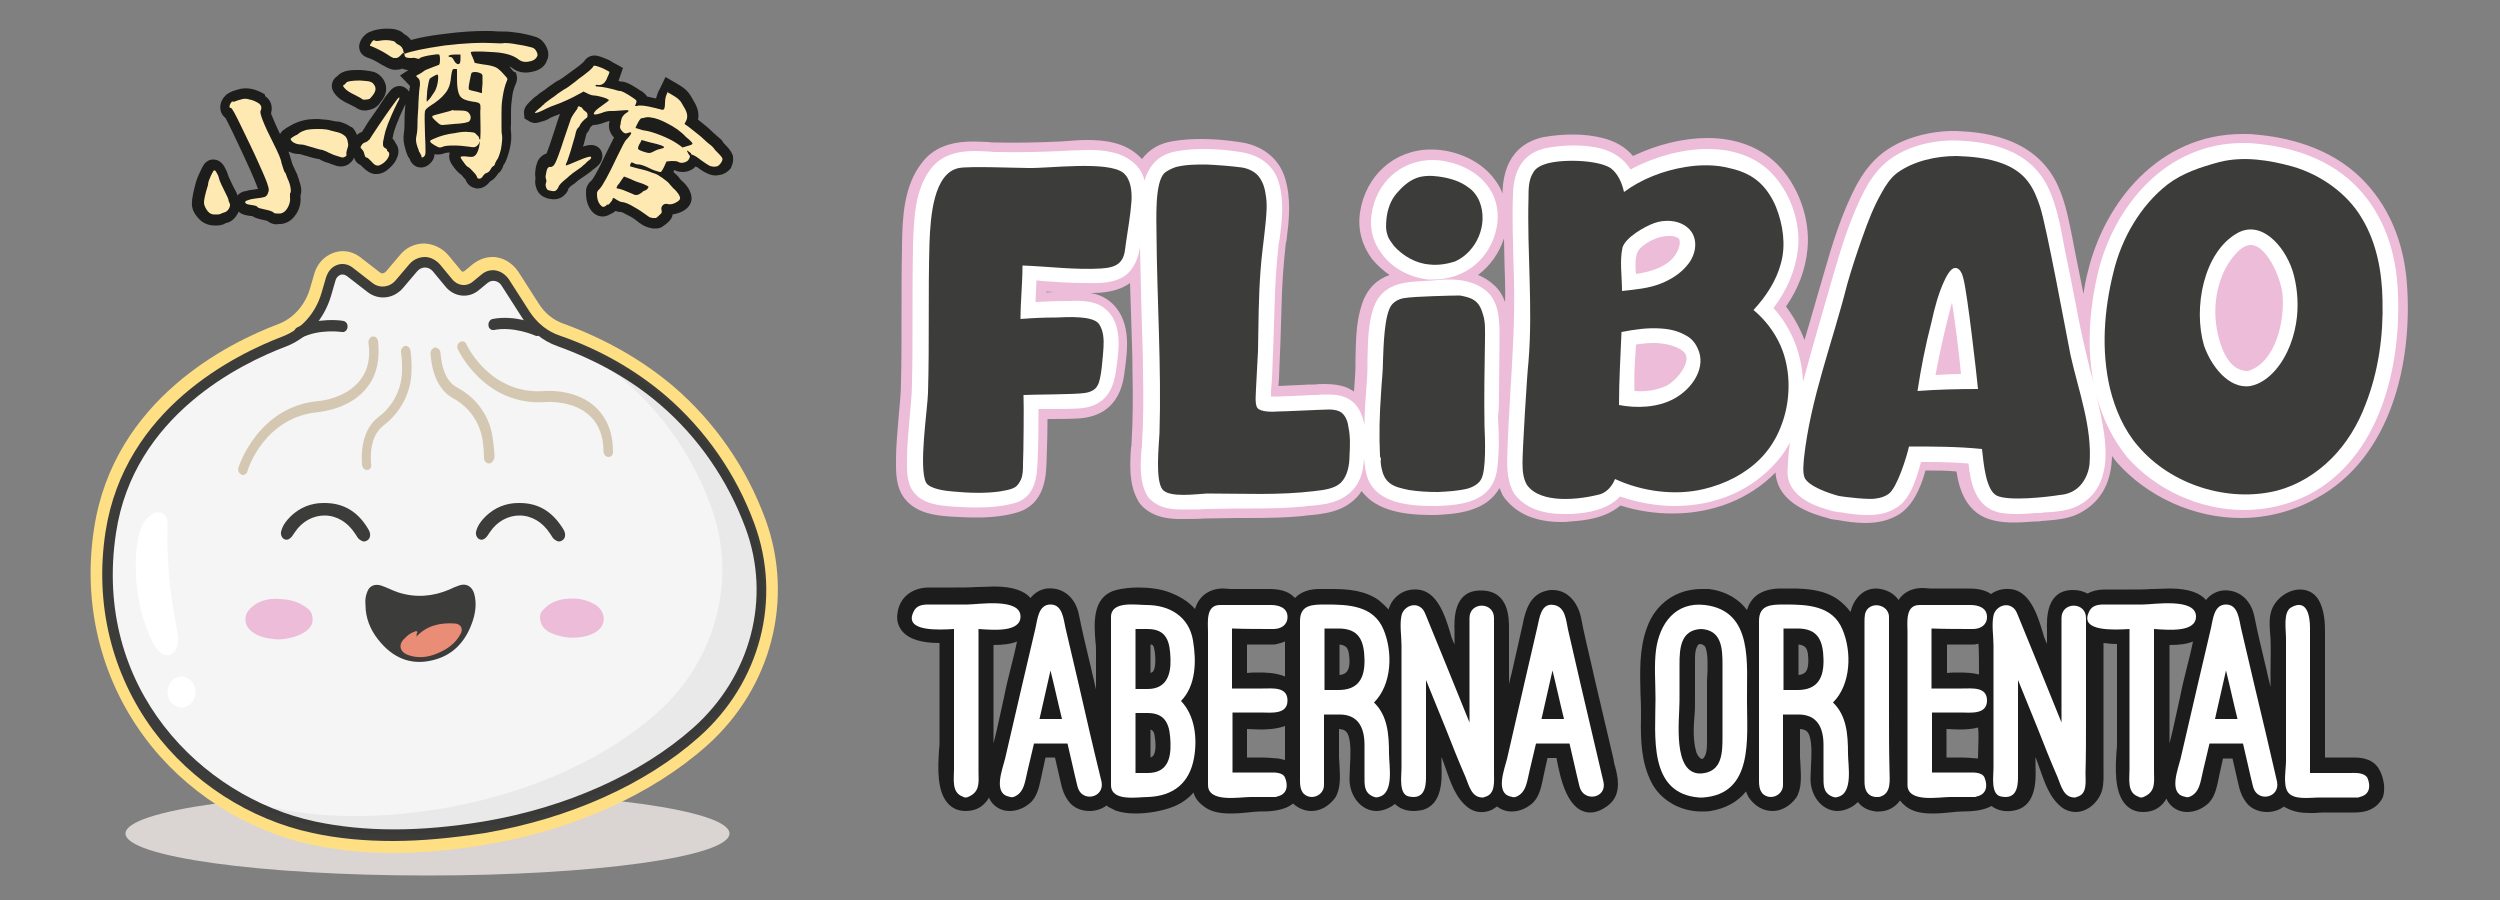
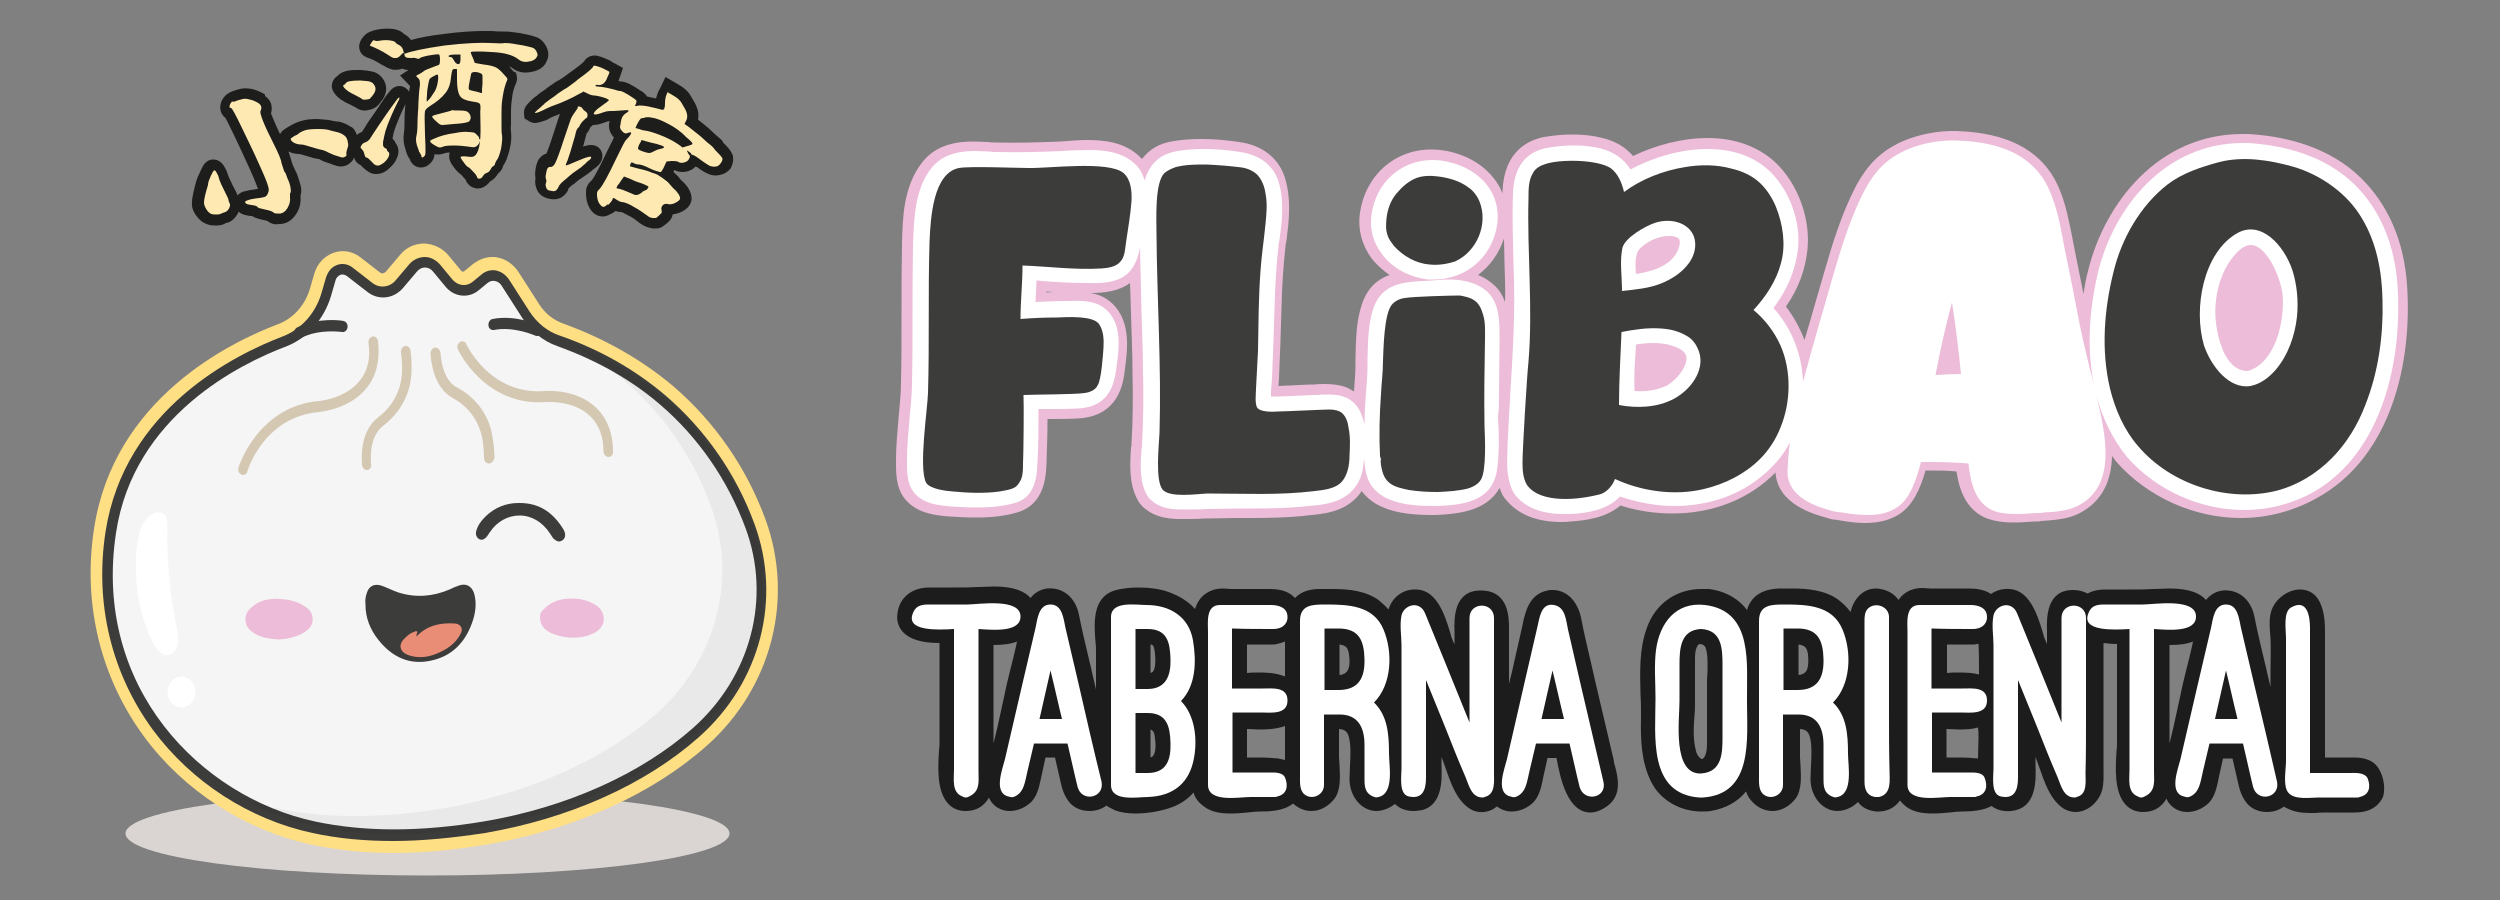
<svg xmlns="http://www.w3.org/2000/svg" version="1.1" id="Capa_3" x="0px" y="0px" width="500px" height="180px" viewBox="0 0 500 180" enable-background="new 0 0 500 180" xml:space="preserve">
  <rect x="0" y="0" width="500" height="180" fill="#808080" stroke="none" />
  <g>
    <g>
      <g>
        <ellipse fill="#DAD5D2" cx="85.5" cy="166.7" rx="60.4" ry="8.4" />
        <path fill="#FFDF84" d="M153.1,103.9c-3.8-10.4-10.2-19.6-18.5-26.7c-6.3-5.3-13.7-9.5-22-12.5c-1.9-0.7-3.6-2-4.8-3.9l-4.1-6.4     c-1-1.5-2.5-2.6-4.2-2.9c-0.3-0.1-0.7-0.1-1-0.1c-1.4,0-2.7,0.5-3.9,1.4l-1.7,1.4c-0.3,0.2-0.5,0.2-0.7-0.1l-2.4-2.9     c-1.2-1.5-3-2.4-4.9-2.5l-0.1,0c-1.8,0-3.6,0.8-4.8,2.3l-2.8,3.3c-0.4,0.4-0.8,0.5-1.2,0.2l-4-3.1c-1.6-1.2-3.6-1.5-5.4-0.8     c-1.8,0.7-3.1,2.1-3.7,4l-0.9,3.1c-1,3.4-3.4,6-6.3,7.1c-9.8,3.7-33,15-36.9,41c-2.3,14.9,1.3,29.7,10,41.5     c8,10.9,20.2,18.7,33.3,21.6c5.2,1.1,10.8,1.7,16.6,1.7c5.9,0,12-0.6,18.7-1.7c17.4-3,33-10,44-19.8     C154.3,137.6,158.9,119.8,153.1,103.9z M136.8,143.8c-10.1,8.9-24.5,15.4-40.7,18.2c-6.3,1.1-12,1.6-17.5,1.6     c-5.3,0-10.5-0.5-15.2-1.5c-21.7-4.7-42.4-25.5-38-55c3.4-22.2,23.8-32.2,32.5-35.4c5-1.9,8.9-6.2,10.5-11.7l0.6-1.9l2.8,2.2     c1.4,1,3,1.6,4.6,1.6c2.2,0,4.3-1,5.8-2.8l2.5-2.9l2.1,2.6c1.4,1.8,3.5,2.8,5.7,2.8c1.7,0,3.3-0.6,4.6-1.7l1.2-1l3.8,5.8     c2,3.1,4.9,5.5,8.3,6.6c7.6,2.7,14.2,6.4,19.9,11.2c7.3,6.3,13,14.5,16.4,23.7C151.5,119.5,147.6,134.2,136.8,143.8z" />
        <g>
          <g>
            <g>
              <g>
                <g>
                  <path fill="#F5F5F5" d="M65.2,58.9c-1.3,4.5-4.5,7.9-8.4,9.4c-15.9,6-31.7,18.4-34.7,38.2c-4.6,30,15.9,53.7,40.6,59          c11.2,2.4,22.8,1.9,34,0c14.7-2.5,30.6-8.5,42.4-19c11.2-10,16.4-26.1,10.8-41.3c-3.7-10-9.8-18.7-17.4-25.2          c-6.3-5.3-13.4-9.2-20.9-11.9c-2.6-0.9-4.9-2.7-6.5-5.2l-4.1-6.4c-1-1.5-2.8-1.8-4.1-0.7l-1.7,1.4c-1.7,1.4-4.1,1.1-5.5-0.6          l-2.4-2.9c-1.2-1.5-3.4-1.6-4.6-0.1l-2.8,3.3c-1.5,1.8-4,2.1-5.8,0.7l-4-3.1c-1.4-1-3.2-0.3-3.8,1.4L65.2,58.9z" />
                </g>
                <g>
                  <path fill="#3C3C3B" d="M78.6,168.2c-5.7,0-11-0.5-16.1-1.6c-12.6-2.7-24.2-10.2-31.9-20.6c-8.3-11.3-11.7-25.3-9.5-39.6          c3.8-24.7,26-35.5,35.4-39.1c3.7-1.4,6.6-4.6,7.8-8.7l0.9-3.1c0.4-1.2,1.1-2.1,2.2-2.5c1-0.4,2.2-0.2,3.1,0.5l4,3.1          c1.4,1.1,3.4,0.9,4.6-0.5l2.8-3.3c0.8-0.9,1.9-1.4,3.1-1.4c1.1,0,2.2,0.6,3,1.5l2.4,2.9c1.1,1.4,2.9,1.6,4.2,0.5l1.7-1.4          c0.8-0.7,1.9-1,2.9-0.8c1,0.2,1.9,0.8,2.6,1.8l4.1,6.4c1.5,2.3,3.6,4,6,4.8c8.1,2.8,15.2,6.9,21.2,12          c7.9,6.8,14.1,15.6,17.8,25.7c5.5,15,1.2,31.7-11.1,42.6c-10.7,9.5-25.9,16.3-42.8,19.2C90.4,167.6,84.3,168.2,78.6,168.2z           M68.5,54.9c-0.2,0-0.3,0-0.5,0.1c-0.4,0.2-0.8,0.6-0.9,1.1l-0.9,3.1c-1.4,4.7-4.8,8.5-9,10.1c-9,3.4-30.5,13.8-34,37.3          c-4.7,30.9,17,52.8,39.8,57.7c10,2.1,21,2.1,33.7,0c16.6-2.8,31.5-9.5,41.9-18.7c11.6-10.3,15.7-26,10.5-40          c-3.6-9.7-9.5-18.2-17.1-24.7c-5.8-5-12.8-8.9-20.6-11.7c-2.8-1-5.3-3-7-5.7l-4.1-6.4c-0.3-0.5-0.8-0.8-1.3-0.9          c-0.5-0.1-1,0-1.5,0.4l-1.7,1.4c-2.1,1.8-5.1,1.4-6.8-0.8l-2.4-2.9c-0.4-0.5-1-0.8-1.6-0.8c-0.6,0-1.2,0.3-1.6,0.8l-2.8,3.3          c-1.9,2.2-4.9,2.5-7.1,0.8l-4-3.1C69.1,55,68.8,54.9,68.5,54.9z" />
                </g>
              </g>
              <g opacity="5.000000e-002">
                <path d="M150.4,105c-3.7-10-9.8-18.7-17.4-25.2c-5.8-4.9-12.3-8.6-19.2-11.2c3.9,2.1,7.6,4.6,11,7.5         c7.7,6.5,13.8,15.2,17.4,25.2c5.6,15.2,0.4,31.4-10.8,41.3c-11.8,10.4-27.6,16.4-42.4,19c-11.2,1.9-22.8,2.4-34,0         c-2.2-0.5-4.4-1.1-6.5-1.9c4.6,2.6,9.5,4.5,14.6,5.6c11.2,2.4,22.8,1.9,34,0c14.7-2.5,30.6-8.5,42.4-19         C150.9,136.3,156,120.2,150.4,105z" />
              </g>
              <g>
                <path fill="#D5C8B3" d="M48.6,95c-0.1,0-0.2,0-0.3-0.1c-0.5-0.2-0.8-0.8-0.6-1.4c0-0.1,3.9-12.3,16.1-13.3         c0.1,0,5.6-0.5,8.4-4.4c1.4-1.9,1.9-4.3,1.5-7.2c-0.1-0.6,0.3-1.2,0.8-1.3c0.5-0.1,1,0.3,1.1,0.9c0.4,3.5-0.2,6.6-1.9,8.9         c-3.3,4.7-9.5,5.2-9.8,5.3c-11,0.9-14.3,11.4-14.4,11.8C49.4,94.7,49,95,48.6,95z" />
              </g>
              <g>
                <path fill="#D5C8B3" d="M121.7,91.4c-0.5,0-1-0.5-1-1.1c0-2.9-0.9-5.3-2.5-6.9c-3.3-3.4-8.8-3-8.9-3         c-12.3,1-17.7-10.4-17.7-10.5c-0.3-0.5-0.1-1.2,0.4-1.5c0.5-0.3,1.1-0.1,1.3,0.5l0,0c0.2,0.4,4.9,10.2,15.8,9.3         c0.3,0,6.4-0.5,10.4,3.6c2,2.1,3.1,4.9,3.1,8.5C122.7,90.9,122.2,91.4,121.7,91.4C121.7,91.4,121.7,91.4,121.7,91.4z" />
              </g>
              <g>
                <path fill="#D5C8B3" d="M73.4,94c-0.5,0-0.9-0.4-1-1c-0.4-5.6,1.6-8.3,3.3-9.6c2.9-2.2,4.6-5.5,4.7-9.1         c0.1-2.1-0.2-3.7-0.2-3.8c-0.1-0.6,0.3-1.2,0.8-1.3c0.5-0.1,1,0.3,1.1,0.9c0,0.1,0.3,1.9,0.2,4.2c-0.1,4.3-2.2,8.2-5.6,10.8         c-1.3,1-2.8,3.1-2.5,7.6C74.4,93.4,74,94,73.4,94C73.4,94,73.4,94,73.4,94z" />
              </g>
              <g>
                <path fill="#D5C8B3" d="M97.8,92.7C97.8,92.7,97.7,92.7,97.8,92.7c-0.5,0-1-0.5-1-1.1c0,0,0-1.7-0.3-3.7         c-0.6-3.5-2.7-6.5-5.8-8.2c-1.9-1-4.2-3.4-4.6-9c0-0.6,0.4-1.1,0.9-1.2c0.5,0,1,0.4,1.1,1c0.3,4.5,2,6.4,3.5,7.1         c3.7,2,6.3,5.6,6.9,9.8c0.4,2.3,0.4,4.1,0.4,4.2C98.7,92.2,98.3,92.7,97.8,92.7z" />
              </g>
              <g>
                <path fill="#3C3C3B" d="M59.8,67.7c-0.4,0-0.7-0.2-0.9-0.7c-0.2-0.6,0-1.2,0.5-1.5c4.2-2.1,9.1-1.4,9.3-1.3         c0.5,0.1,0.9,0.6,0.8,1.3c-0.1,0.6-0.6,1-1.1,0.9l0,0c0,0-4.6-0.7-8.2,1.2C60.1,67.7,60,67.7,59.8,67.7z" />
              </g>
              <g>
                <path fill="#3C3C3B" d="M107.4,67.2c-0.1,0-0.2,0-0.4-0.1l0,0c0,0-4.3-1.9-8.2-1.1c-0.5,0.1-1.1-0.3-1.1-0.9         c-0.1-0.6,0.3-1.2,0.8-1.3c4.5-0.9,9.1,1.1,9.3,1.2c0.5,0.2,0.8,0.9,0.6,1.4C108.1,66.9,107.8,67.2,107.4,67.2z" />
              </g>
              <g>
                <path fill="#FFFFFF" d="M28.7,104.6c-1.6,2.8-1.6,7.6-1.5,10.4c0.2,4.7,1.3,9.3,3.3,13.4c0.7,1.4,1.9,3,3.4,2.6         c0.9-0.3,1.5-1.3,1.7-2.4c0.1-1.1-0.1-2.1-0.3-3.2c-1.3-6.6-2-13.4-1.8-20.2c0-0.6,0-1.3-0.3-1.9c-0.5-0.8-1.5-1-2.4-0.7         C29.9,103.1,29.2,103.8,28.7,104.6z" />
              </g>
              <g>
                <path fill="#FFFFFF" d="M38.6,136.6c1.3,2.3-0.2,5.1-2.6,4.9c-0.7-0.1-1.6-0.7-2-1.3c-1.3-2.3,0.2-5.1,2.6-4.9         C37.3,135.4,38.2,136,38.6,136.6z" />
              </g>
            </g>
          </g>
          <g>
            <g>
              <path fill="#ECBCD8" d="M55.6,127.9c-2-0.2-4.1-0.4-5.7-2c-1-1-1.1-2.7-0.2-3.8c1.7-2,4-2.5,6.4-2.3c1.5,0.1,3.1,0.4,4.4,1.2        c1,0.6,1.9,1.2,2,2.5c0.2,1.4-0.6,2.3-1.7,3C59.3,127.4,57.5,127.8,55.6,127.9z" />
              <path fill="#ECBCD8" d="M114.4,119.7c1.9,0,3.5,0.5,4.9,1.4c1.4,1,1.9,2.8,1,4.2c-0.7,1.1-1.8,1.5-3,1.9        c-2.4,0.6-4.8,0.4-7.1-0.6c-1.3-0.6-2.2-1.6-2.2-3.2c0-0.6,0.2-1,0.6-1.4C110.2,120.2,112.3,119.7,114.4,119.7z" />
-               <path fill="#3C3C3B" d="M64.9,100.6l-0.2,0c-2.5,0-4.7,0.9-6.5,2.6c-0.8,0.8-1.7,1.8-2,3.2c-0.1,0.6,0.2,1.2,0.6,1.4        c0.5,0.3,1,0.1,1.4-0.3c0.3-0.3,0.5-0.7,0.8-1.1c1.4-2.1,3.6-3.3,5.9-3.3c2.4,0,4.6,1.3,6.1,3.6c0.1,0.1,0.1,0.2,0.2,0.3        c0.2,0.3,0.4,0.7,0.7,0.9c0.3,0.2,0.6,0.4,0.9,0.4c0.4,0,0.9-0.3,1.1-0.7c0.2-0.5,0.2-1-0.2-1.7        C71.6,102.3,68.7,100.6,64.9,100.6z" />
              <path fill="#3C3C3B" d="M103.9,100.6l-0.2,0c-2.5,0-4.7,0.9-6.5,2.6c-0.8,0.8-1.7,1.8-2,3.2c-0.1,0.6,0.2,1.2,0.6,1.4        c0.5,0.3,1,0.1,1.4-0.3c0.3-0.3,0.5-0.7,0.8-1.1c1.4-2.1,3.6-3.3,5.9-3.3c2.4,0,4.6,1.3,6.1,3.6c0.1,0.1,0.1,0.2,0.2,0.3        c0.2,0.3,0.4,0.7,0.7,0.9c0.3,0.2,0.6,0.4,0.9,0.4c0.4,0,0.9-0.3,1.1-0.7c0.2-0.5,0.2-1-0.2-1.7        C110.5,102.3,107.7,100.6,103.9,100.6z" />
            </g>
            <g>
              <path fill="#3C3C3B" d="M73.1,121c-0.1-1,0-1.7,0.3-2.5c0.4-1.3,1.5-1.8,2.8-1.4c1.2,0.4,2.3,1,3.5,1.4        c3.5,1.1,6.9,0.8,10.2-0.6c0.6-0.3,1.3-0.6,1.9-0.8c1.4-0.5,2.5,0.1,3,1.5c0.6,2,0.3,4.1-0.4,6c-1.4,3.9-4,6.6-8.1,7.5        c-4.4,1-7.9-0.7-10.6-4.1C74,125.9,73.1,123.5,73.1,121z" />
              <path fill="#EA8D76" d="M83.2,127.4c2.1-2.3,4.8-2.9,7.8-2.7c1.2,0.1,1.7,1.1,1.1,2.1c-1,1.9-2.7,3.1-4.7,3.9        c-1.9,0.8-3.8,1-5.8,0.3c-1.6-0.6-2-2-0.8-3.2c0.6-0.6,1.2-1.2,2-1.4c0.2-0.1,0.4-0.3,0.6-0.1c0.2,0.2-0.1,0.4-0.1,0.6        C83.4,127.1,83.3,127.2,83.2,127.4z" />
            </g>
          </g>
        </g>
        <g>
          <g>
            <path fill="#1D1E1C" d="M102.1,13.6c-0.1-0.1-0.2-0.2-0.2-0.3c0.2,0.1,0.3,0.2,0.4,0.2c1.1,0.9,2.4,1.2,3.9,0.9       c1.9-0.3,2.8-1.3,3.1-2.1c0.3-0.6,0.7-1.6-0.1-3.1c-0.6-1.1-1.4-1.6-2-1.8c-0.3-0.1-1.1-0.4-3.3-0.8c-0.9-0.1-2.1-0.3-2.8-0.3       c-0.2,0-0.3,0-0.5,0l-0.1,0c-0.4,0-1.2,0-2.3-0.1c-0.5,0-1,0-1.5,0c-1.6,0-4.3,0.1-8,0.6c-2.5,0.3-4.8,0.7-6.5,1.2       c-0.4-0.5-0.8-0.9-1.4-1.2c-0.6-0.7-1.6-0.9-2.1-1l-0.1,0c-0.8-0.1-1.6-0.1-2.4,0c-0.9,0.1-1.6,0.3-2.3,0.6       c-0.5,0.2-1.2,0.7-1.7,1.6c-0.2,0.4-0.6,1.2-0.2,2.2c0.4,1,1.4,1.3,1.7,1.4c0.3,0.1,1.2,0.4,2.9,1.5l0.1,0       c0.6,0.4,1.1,0.6,1.4,0.7c0.5,0.2,1.1,0.2,1.6,0.1l0.2,0c0.2,0,0.3-0.1,0.5-0.2c0.1,0,0.1,0.1,0.2,0.1c0.3,0.1,0.7,0.2,1.1,0.2       l-1.7,1.1l2,2.1c0,0.1,0,0.3-0.1,0.5c0,0.2,0,0.4-0.1,0.6c-0.4-0.6-1.1-1.1-1.9-1.1c-1,0-1.7,0.7-1.9,1       c-0.3,0.4-0.8,0.9-1.3,1.7c-0.2,0.4-0.6,0.8-0.9,1.4c-0.4,0.6-1,1.4-1.6,2.3c-0.6,0.8-1,1.5-1.3,2c-0.2,0.3-0.4,0.6-0.5,0.8       c-0.4,0.1-0.7,0.3-1,0.6c-0.3-0.7-0.6-1.3-1.1-1.6l-0.1,0c-0.8-0.6-1.7-0.9-2.5-1.1l-0.3,0c-0.1,0-0.3,0-0.6-0.1l-0.1,0       c-0.7-0.2-1.7-0.3-3.1-0.4c-1.4,0-2.3,0.1-3,0.3c-0.8,0.2-1.6,0.5-2.3,0.9c-0.6,0.3-1.2,0.7-1.6,1c-0.3,0.2-0.5,0.5-0.7,0.8       c-1.2-2.5-1.6-3.7-1.8-4.1c0.4-1.4,0-2.7-1.2-3.5L53,18.9c-0.8-0.5-1.7-0.9-2.6-1.1c-1-0.2-1.9-0.2-2.8,0.1       c-0.5,0.1-0.8,0.3-1,0.3c-0.5,0.2-0.9,0.4-1.3,0.7L45.2,19c-0.4,0.4-0.8,0.9-1,1.5c-0.2,0.7-0.2,1.3,0,1.9       c0.2,0.5,0.5,0.9,0.9,1.2c0.2,0.4,0.7,1.3,1.5,3c1.3,2.7,2.4,5.1,3.4,7.3c1.2,2.7,1.5,3.6,1.6,3.9c-0.2,0-0.4,0-0.7,0.1l-0.1,0       c-0.5,0.1-0.9,0.1-1.2,0.2c-0.4,0.1-0.7,0.2-0.9,0.2c-0.5,0.2-0.9,0.4-1.2,0.8c-0.1-0.4-0.4-1-0.9-1.9c-0.4-0.9-0.8-1.6-1-2.2       c-0.2-0.7-0.5-1.3-0.8-1.8c-0.6-0.9-1.3-1.3-2.2-1.3c-0.4,0-0.8,0.1-1.2,0.4c-0.5,0.3-0.8,0.8-1.3,1.9       c-0.4,0.8-0.7,1.5-0.9,2.2c-0.3,1.1-0.8,3-0.8,4c-0.1,1,0.2,1.9,0.9,2.8c0.6,0.8,1.2,1.3,2,1.6c0.5,0.2,1,0.3,1.7,0.3       c0.1,0,0.2,0,0.3,0c0.6,0,1.3-0.1,1.9-0.5c0.7-0.1,1.6-0.6,2.3-1.8c0.1-0.2,0.2-0.3,0.2-0.5c0.7,0.7,1.8,0.8,2.4,0.9       c0.1,0,0.2,0,0.3,0c0.6,0.4,1.4,0.6,2.3,0.8c0.4,0.1,0.6,0.1,0.8,0.2c0.6,0.5,1.5,0.8,2.3,0.6c0,0,0,0,0,0l0.1,0l0.3,0       c0.9-0.1,2.1-0.5,3.1-2.1c0.7-1.1,0.9-2.3,0.8-3.5c0,0,0-0.1,0-0.1c0.3-0.9,0.1-1.7,0-2.1c-0.2-0.8-0.5-1.6-0.7-2.2l-0.2-0.4       c-0.2-0.4-0.4-0.9-0.6-1.3c-0.1-0.2-0.2-0.5-0.4-1.2c-0.1-0.4-0.3-1-0.5-1.6c0,0,0,0,0,0c0.6,0.3,1.3,0.5,2.1,0.5       c0.2,0,0.6,0.1,1.1,0.3l0.1,0c1.2,0.4,2,0.6,2.7,0.7c0,0,0.1,0,0.1,0c0.5,0.3,1.1,0.6,1.9,0.8c1.3,0.5,1.9,0.7,2.4,0.7h0       c0.7,0,1.4-0.2,1.9-0.7c0.4-0.3,0.7-0.7,0.8-1.1c0.3,0.9,0.8,1.3,1.3,1.5c0.1,0.1,0.2,0.2,0.4,0.4c0.8,0.8,1.6,1.3,2.4,1.4       c0.1,0,0.3,0,0.4,0c1,0,1.9-0.5,2.4-1l0.1-0.1c0.7-0.6,1.2-1.2,1.5-1.9c0.8-1.6,0.2-2.7-0.2-3.2c-0.1-0.3-0.3-0.6-0.6-0.9       c0.1-0.3,0.1-0.6,0.2-1c0.1-0.4,0.6-2.2,2.4-5.9c0,0,0-0.1,0-0.1c-0.1,0.9-0.1,1.2-0.1,1.3c0,0.2-0.1,0.5-0.1,2.5       c0,1.5-0.1,1.9-0.1,1.9l0,0.1c-0.2,1.1-0.1,2.2,0.3,3.4c0.1,0.4,0.2,0.7,0.3,0.9c0.1,0.3,0.2,0.6,0.5,0.9       c0.1,0.3,0.2,0.5,0.3,0.7l0.1,0.1c0.4,0.6,1.1,1,1.9,1c0.8,0,1.5-0.4,2.1-1.1c0.4-0.5,0.6-1,0.6-1.6c0.2,0.1,0.4,0.1,0.7,0.1       l0,0c0.5,0,0.9-0.1,1.5-0.3c0.1,0,0.3-0.1,0.8-0.1l0,0.2c-0.3,1.2,0.4,2.1,0.9,2.8c0.6,0.8,1.1,1.2,1.5,1.5       c0.1,0.1,0.2,0.2,0.5,0.6c0.1,0.1,0.2,0.2,0.3,0.3c0.2,0.6,0.6,1.1,1.1,1.4l0.2,0.1l0.2,0.1c0.3,0.1,0.6,0.2,0.9,0.2       c0.6,0,1.6-0.2,2.5-1.4c0.6-0.3,1.1-0.8,1.5-1.4c0.1-0.1,0.1-0.1,0.1-0.2c0.6-0.4,0.9-1,1.1-1.7c0.5-0.6,0.8-1.6,1.2-3       c0.4-1.6,0.4-2.7,0.3-3.7c0,0-0.1-0.4,0-1.5l0,0c0-1,0-1.5,0-2.4l0-0.1c0-0.4,0-1.2,0.2-2.6c0.1-1.2,0.4-2.1,0.7-2.8       c0.4-0.8,0.4-1.7,0-2.5C102.9,14.6,102.6,14.2,102.1,13.6z M43.3,40.8c0,0-0.1,0-0.1,0l-0.1,0c0,0-0.1,0-0.1,0       c0,0-0.1-0.1-0.1-0.1c0,0-0.1-0.1-0.1-0.1c0-0.2,0.1-0.6,0.2-1.3c0.3,0.6,0.5,0.9,0.5,1.1c0,0.1,0,0.2,0.1,0.3       C43.5,40.7,43.4,40.8,43.3,40.8z M54,32.2c-1-2.2-2.1-4.7-3.5-7.4c-0.6-1.2-1-2.1-1.4-2.8c0.1,0,0.3,0,0.4,0       c0.2,0,0.3,0.1,0.5,0.1c-0.1,1.1,0.6,2.9,2.8,7.5c0.8,1.6,1.1,2.5,1.3,3C54.1,32.4,54,32.3,54,32.2z M55.8,40.5       C55.8,40.6,55.8,40.6,55.8,40.5c-0.2,0-0.3-0.1-0.5-0.2c0.1-0.2,0.3-0.4,0.4-0.7c0.1-0.3,0.2-0.6,0.3-1c0,0.3,0,0.6,0,1.1       C56.1,39.9,56.1,40.2,55.8,40.5z M56.1,38.1c0,0.1-0.1,0.2-0.1,0.4c0-0.3,0-0.5,0-0.8c0,0.1,0.1,0.2,0.1,0.3       C56.1,38,56.1,38,56.1,38.1L56.1,38.1z M67.3,28.9c-0.5-0.2-0.7-0.3-0.9-0.4c-0.1-0.1-0.2-0.2-0.4-0.2c0.3,0.1,0.6,0.1,0.8,0.1       c0.1,0,0.2,0.1,0.4,0.2c0,0,0,0.1,0,0.1C67.4,28.8,67.4,28.8,67.3,28.9z M98.5,18.4l0-1.5c0-0.3,0-0.6,0-0.8       c0.1,0.1,0.3,0.3,0.4,0.4C98.8,17.1,98.6,17.7,98.5,18.4z" />
            <path fill="#1D1E1C" d="M70,20.9c0.6,0.3,0.9,0.5,1,0.5c0.4,0.3,1,0.7,1.9,0.7c0.2,0,0.5,0,0.8-0.1c0.6-0.1,1.1-0.3,1.5-0.6       c0.3-0.2,0.6-0.5,1-1.1c1.6-1.9,1.1-3.8,0.1-4.9l-0.1-0.1c-0.5-0.5-1.1-0.9-1.8-1c-0.2,0-0.7-0.2-2.3-0.3l-0.1,0       c-0.2,0-0.4,0-0.6,0c-0.9,0-2.9,0-3.9,1.2c-0.5,0.3-0.8,0.7-1,1.2c-0.2,0.6-0.3,1.4,0.5,2.4C67.6,19.6,68.6,20.3,70,20.9z" />
            <path fill="#1D1E1C" d="M146.6,31.4l0-0.2c-0.2-0.6-0.6-1.3-1.4-2.1c-0.4-0.4-0.6-0.6-0.6-0.7c-0.2-0.4-0.6-0.7-1.2-1.2       c-0.3-0.3-0.7-0.6-1.2-1.1c-0.6-0.6-1.5-1.3-2.5-2.1c0,0-0.1-0.1-0.1-0.1c0.2-0.9,0.1-2.1-0.8-3.6c-0.3-0.5-0.4-0.7-0.7-1.2       c-0.4-0.7-1.1-1.4-2.1-2c-0.4-0.2-0.6-0.4-1-0.6l-1.9-1.1l-1.1,2.3c-0.4,0.6-0.6,1.3-0.8,2c-0.3-0.1-0.6-0.1-0.9-0.2       c-0.3-0.1-0.6-0.1-0.9-0.2c0,0,0,0,0,0c-0.2-0.4-0.6-0.7-1.1-1.1l-0.1,0c-2.6-1.8-3.5-1.9-4.1-1.9c-0.1,0-0.2-0.1-0.4-0.1       l0.9-2.6l-1.6-0.9c-0.3-0.1-0.4-0.2-0.7-0.4c-0.6-0.4-1.3-0.6-2-0.9c-0.6-0.2-1-0.3-1.4-0.3c-0.9,0-1.7,0.5-2.1,1.2       c-0.2,0.2-0.7,0.7-2.4,1.9c-0.6,0.4-0.9,0.7-1.5,1.1c-0.3,0.2-0.7,0.5-1.2,0.8l-0.1,0c-0.5,0.3-0.8,0.5-1.2,0.8       c-0.6,0.4-0.9,0.6-1.5,1.1c-1.1,0.7-1.4,1-1.6,1.2c-0.4,0.2-0.8,0.6-1.3,1.1c-0.6,0.6-1.3,1.3-1.2,2.4l0.1,1l0.7,0.4       c0.4,0.3,0.9,0.5,1.4,0.5c0.4,0,0.7-0.1,1.4-0.3c0.7-0.2,1.2-0.4,1.6-0.7c0,0,0.2-0.1,0.9-0.4c0.4-0.1,0.7-0.3,1.1-0.4       c-0.3,0.7-0.6,1.8-1.2,3.6c-0.7,2.2-1.2,3.6-1.5,4.3c-0.7,0.2-1.3,0.7-1.7,1.4c-0.2,0.5-0.4,1-0.5,1.8c-0.1,0.7-0.1,1.2,0,1.7       c-0.1,0.6-0.1,1.2,0.1,1.8c0.3,1.1,0.9,1.6,1.4,1.9c0.4,0.2,0.8,0.4,1.5,0.5c1.1,0.2,2.1-0.1,2.8-0.8c0.4-0.4,0.7-0.8,0.8-1.3       c0.1-0.1,0.3-0.4,0.9-0.8l0.2-0.1c0.3-0.3,0.6-0.5,0.7-0.6c0.1-0.1,0.2-0.2,0.4-0.3c0.6-0.4,1-0.7,1.6-1.1       c0.2-0.2,0.6-0.4,1-0.8c0.4-0.3,0.7-0.5,0.9-0.7c1.2-1,1.3-2.3,0.8-3.2c-0.4-0.7-1.1-1.1-2-1.1c-0.2,0-0.6,0-1.6,0.3       c0.2-0.5,0.3-1.1,0.5-1.8c0.1-0.4,0.2-0.6,0.2-0.8c0.3-0.3,0.5-0.6,0.7-1.1c0-0.1,0.2-0.3,0.6-0.6c0.6,0,1.2-0.1,2.3-0.5       c0.6-0.2,0.9-0.3,1-0.3c0,0,0,0,0,0c0,0,0,0.1,0,0.1c-0.3,1.1,0,2.2,0.8,3.1c0,0,0.1,0.1,0.1,0.1c-0.3,0.6-0.7,1.4-1.4,2.8       c-2.2,4.7-2.9,5.6-3.1,5.8c-0.5,0.4-0.7,0.8-0.9,1.2c-0.2,0.4-0.2,0.8-0.2,1.4c0,1.2,0.3,2.3,0.9,3.2c0.8,1.2,1.9,1.4,2.4,1.4       c0.4,0,1-0.1,1.6-0.5c0.4-0.1,0.7-0.4,1-0.6c0.3,0.1,0.7,0.2,1.1,0.2c0.1,0,0.4,0.1,0.9,0.4c0.8,0.4,1.6,0.8,2.3,1.4       c0.6,0.5,1,0.7,1.3,0.9c0.4,0.2,0.9,0.4,1.4,0.5c0.3,0.1,0.6,0.1,0.9,0.1c0.3,0,0.6,0,0.9-0.1c0.4-0.1,0.8-0.4,1.3-0.8       c0.6-0.5,0.9-0.8,1.1-1.2c0.1-0.2,0.2-0.4,0.2-0.7c0.5-0.1,1-0.2,1.5-0.4c1.4-0.6,2.1-1.4,2.3-2.5c0.1-0.9-0.3-1.8-0.6-2.3       c-0.3-0.5-0.8-1.1-1.4-1.6c-0.2-0.2-0.4-0.4-0.5-0.6c-0.2-0.3-0.6-0.6-1.1-1.1l0.1-0.3l0.1-0.1c0.7,0.4,1.6,0.5,2.5,0.3       c0.7-0.2,1.3-0.5,1.7-1c0.1,0,0.1,0.1,0.2,0.1l0.1,0c0.9,0.7,1.6,1.1,2.1,1.3c0.8,0.4,1.6,0.5,2.4,0.3c0.6-0.1,1.5-0.4,2.3-1.4       C146.1,33.6,146.8,32.6,146.6,31.4z M131,39.7c-0.5,0.5-0.8,1.1-0.9,1.7c-0.1-0.1-0.2-0.1-0.3-0.2c-0.2-0.2-0.5-0.4-0.7-0.5       c0,0,0,0,0,0c0.4-0.2,0.7-0.5,1-0.7c0.5-0.3,0.9-0.6,1.2-1c0.3-0.3,0.4-0.6,0.5-0.9c0.3,0.2,0.4,0.3,0.4,0.3       c0.1,0.1,0.3,0.3,0.4,0.5C132,39,131.4,39.3,131,39.7z M135.3,23.3c-0.1-0.1-0.3-0.2-0.4-0.2c0.1-0.2,0.1-0.3,0.1-0.5       c0,0,0,0.1,0.1,0.1l0.1,0.1C135.3,22.9,135.3,23.1,135.3,23.3L135.3,23.3z" />
          </g>
          <g>
            <g>
              <path fill="#FFE9B3" d="M42.2,35.1c0.3-0.6,0.5-1,0.6-1c0.1-0.1,0.3,0,0.5,0.4c0.2,0.3,0.4,0.7,0.5,1.2        c0.2,0.7,0.6,1.5,1.1,2.5c0.5,1,0.8,1.6,0.8,1.8c0,0.2,0.1,0.4,0.2,0.6c0.2,0.3,0.1,0.7-0.1,1.1c-0.3,0.5-0.6,0.7-1,0.8        c-0.2,0.1-0.4,0.1-0.5,0.2c-0.2,0.1-0.5,0.2-0.9,0.2c-0.5,0-0.8,0-1.1-0.1c-0.3-0.1-0.7-0.4-1-0.9c-0.3-0.5-0.5-0.9-0.5-1.4        c0-0.5,0.2-1.6,0.8-3.5C41.6,36.4,41.9,35.8,42.2,35.1z M47.2,20.2c0.2-0.1,0.6-0.2,1-0.3c0.5-0.2,1.1-0.2,1.7,0        c0.6,0.1,1.3,0.4,1.9,0.8c0.5,0.4,0.6,0.9,0.3,1.5c-0.2,0.4,0.6,2.6,2.6,6.5c0.9,1.8,1.5,3.1,1.6,3.9c0.4,1.3,0.6,1.9,0.7,1.9        c0.1,0,0.2,0.4,0.5,1.2c0.3,0.6,0.5,1.2,0.6,1.8c0.1,0.6,0.1,1-0.1,1.2c0,0.1,0,0.4,0,0.8c0.1,0.7-0.1,1.4-0.5,2.1        c-0.4,0.7-0.9,1-1.4,1.1c-0.2,0-0.4,0-0.7,0c-0.3,0-0.5,0-0.7-0.2c-0.2-0.2-0.7-0.4-1.7-0.6c-0.9-0.2-1.4-0.3-1.5-0.5        c-0.1-0.2-0.5-0.3-1.2-0.4c-0.7-0.1-1.1-0.2-1.2-0.4c-0.1-0.1-0.1-0.2,0-0.3c0-0.1,0.1-0.1,0.3-0.2c0.2-0.1,0.4-0.1,0.6-0.2        c0.3-0.1,0.6-0.1,1.1-0.2c0.9-0.1,1.5-0.2,1.8-0.3c0.3-0.1,0.6-0.4,0.7-0.8c0.2-0.4,0.2-0.9,0-1.4c-0.1-0.5-0.7-2-1.8-4.4        c-1.1-2.5-2.3-4.9-3.5-7.4c-1.2-2.5-1.9-3.8-2.1-3.8c-0.1,0-0.2,0-0.3-0.2c0-0.1,0-0.3,0.1-0.5c0.1-0.2,0.2-0.4,0.4-0.6        C46.8,20.4,47,20.3,47.2,20.2z M61.2,26c0.4-0.1,1.2-0.2,2.4-0.2c1.2,0,2,0.1,2.5,0.3c0.4,0.1,0.8,0.2,1.2,0.3        c0.5,0.1,1.1,0.3,1.7,0.8c0.2,0.2,0.4,0.5,0.5,0.9c0.1,0.5,0.2,0.9,0.1,1.2c-0.3,0.9-0.4,1.4-0.3,1.6c0,0.1,0,0.3-0.2,0.4        c-0.2,0.1-0.4,0.2-0.6,0.2c-0.2,0-0.7-0.2-1.7-0.5c-0.9-0.4-1.4-0.6-1.5-0.7c0,0-0.3-0.1-0.8-0.3c-0.7-0.1-1.5-0.4-2.6-0.7        c-0.7-0.2-1.2-0.4-1.7-0.4c-0.4,0-0.9-0.1-1.3-0.3c-0.4-0.2-0.6-0.4-0.7-0.6c-0.1-0.2-0.1-0.3,0.1-0.4        c0.1-0.1,0.5-0.4,1.2-0.7C60,26.4,60.6,26.2,61.2,26z" />
              <path fill="#FFE9B3" d="M72,16.1c1,0.1,1.6,0.1,1.9,0.2c0.3,0.1,0.6,0.2,0.8,0.5c0.6,0.7,0.5,1.4-0.1,2.2        c-0.3,0.4-0.5,0.6-0.6,0.7c-0.1,0.1-0.4,0.2-0.7,0.2c-0.5,0.1-0.8,0-0.9-0.1c-0.2-0.2-0.7-0.4-1.4-0.8c-1.1-0.5-1.8-1-2.2-1.5        c-0.2-0.3-0.2-0.4-0.1-0.5c0.2,0,0.3-0.2,0.5-0.4C69.3,16.3,70.3,16.1,72,16.1z M79.9,19.6c0,0.1-0.1,0.4-0.4,0.9        c-1.8,3.6-2.5,5.8-2.6,6.5c-0.1,0.5-0.2,0.8-0.2,1c-0.1,0.2-0.1,0.5-0.1,0.9c0,0.4,0.2,0.6,0.4,0.7c0.2,0.1,0.4,0.2,0.4,0.4        c0,0.1,0.1,0.3,0.3,0.4c0.2,0.2,0.2,0.5,0,1c-0.2,0.4-0.5,0.8-1,1.2c-0.6,0.4-1,0.6-1.3,0.5c-0.3,0-0.7-0.3-1.1-0.8        c-0.5-0.5-0.8-0.8-1-0.8c-0.2,0-0.3-0.2-0.4-0.6c-0.1-0.4-0.2-0.7-0.4-0.9c-0.2-0.2-0.3-0.4-0.4-0.5c0-0.1,0.1-0.3,0.3-0.6        c0.2-0.2,0.4-0.4,0.6-0.4c0.3-0.1,0.6-0.3,0.9-0.6c0.2-0.3,0.8-1.3,1.9-2.9c1.1-1.6,1.9-2.8,2.5-3.6c0.5-0.7,0.9-1.2,1.1-1.5        C79.7,19.5,79.9,19.4,79.9,19.6z M76.2,8.1c0.7-0.1,1.3-0.1,1.9,0c0.7,0.1,1,0.3,1,0.4c0,0.1,0.2,0.2,0.5,0.4        c0.7,0.3,1,0.8,1.1,1.4c0,0.2,0.1,0.4,0.1,0.4c0.1,0.1,0.1,0.1,0.3,0c1-0.4,3.6-1,7.8-1.6c4.2-0.5,7.3-0.6,9.2-0.5        c1.6,0.1,2.5,0.1,2.8,0c0.3,0,1.1,0,2.6,0.3c1.5,0.2,2.4,0.5,2.9,0.6c0.4,0.1,0.7,0.4,0.9,0.8c0.2,0.4,0.3,0.8,0.1,1        c-0.2,0.5-0.8,0.9-1.6,1c-0.9,0.2-1.6,0-2.2-0.5c-0.8-0.6-2.1-1.1-4-1.3c-0.8-0.1-1.9-0.1-3.2-0.2c-1.3,0-2.1,0-2.2,0.1        c-0.1,0,0,0.4,0.3,1c0.3,0.7,0.4,1,0.4,1.1c0,0.1,0.6,0.2,1.8,0.4c1,0.1,1.8,0.3,2.3,0.5c0.5,0.2,1.1,0.7,1.7,1.4        c0.4,0.4,0.6,0.7,0.7,0.8c0.1,0.2,0.1,0.3,0,0.5c-0.4,0.9-0.7,2.1-0.9,3.5c-0.2,1.2-0.2,2.2-0.2,3c0,1,0,1.5,0,2.4        c0,0.9,0,1.6,0.1,2c0.1,0.6,0,1.6-0.2,2.8c-0.3,1.2-0.6,2-0.9,2.3c-0.1,0.2-0.2,0.4-0.3,0.6c0,0.2-0.1,0.4-0.3,0.5        c-0.2,0.1-0.4,0.3-0.6,0.7c-0.2,0.4-0.5,0.6-0.8,0.7c-0.3,0.1-0.5,0.3-0.7,0.6c-0.3,0.5-0.6,0.6-1,0.5        c-0.1-0.1-0.2-0.2-0.2-0.3c0-0.1-0.2-0.5-0.7-1c-0.5-0.5-0.8-0.9-1.1-1c-0.2-0.1-0.5-0.4-0.9-1c-0.4-0.5-0.6-0.9-0.6-1        c0.1-0.1,0.5-0.2,1.2-0.1c0.7,0.1,1.2,0.1,1.4,0c1-0.4,1.5-2.5,1.4-6.2c0-1.7-0.1-2.8,0-3.4c0-0.5,0-0.8-0.2-1        c-0.2-0.2-0.7-0.3-1.5-0.4c-1.2-0.2-2-0.5-2.4-1.1c-0.4-0.6-0.6-1.7-0.6-3.3c0-1.2,0-1.9,0-2c0-0.1-0.1-0.1-0.2-0.1        c-0.1,0-0.3,0-0.4,0c-0.2,0-0.2,0.1-0.3,0.2c-0.1,0.2-0.2,0.6-0.3,1.4c-0.1,1.4-0.5,2.5-1.2,3.3c-0.6,0.8-1.7,1.7-3,2.5        c-0.6,0.4-0.9,0.7-1,1c-0.1,0.5-0.1,2.1,0,4.8c0.1,1.7,0.1,2.8,0.1,3.3c0,0.5-0.1,0.8-0.2,0.9c-0.3,0.3-0.5,0.4-0.6,0.2        c0,0,0-0.1,0-0.1c0-0.2-0.1-0.3-0.2-0.5c-0.1-0.2-0.2-0.4-0.3-0.5c0-0.1-0.1-0.4-0.3-0.9c-0.3-0.8-0.4-1.6-0.2-2.3        c0.1-0.4,0.2-1.2,0.2-2.4c0-1.3,0.1-2,0.1-2.3c0-0.2,0.1-1,0.1-2.1c0.1-1.2,0.1-2,0.2-2.6c0.2-1.1,0.1-1.8-0.3-2.1        c-0.2-0.2-0.2-0.2-0.4-0.4c0.3-0.2,0.4-0.3,0.7-0.4c0.5-0.3,0.8-0.5,0.9-0.6c0.1-0.1,0.5-0.3,1.3-0.6c0.8-0.3,1.3-0.5,1.6-0.6        c0.2,0,0.3-0.4,0.3-1.1c0-0.6-0.1-1-0.2-1c-0.2-0.1-0.9,0-2.1,0.2c-1,0.2-1.6,0.4-1.7,0.5c-0.1,0.2-0.3,0.2-0.6,0.1        c-0.3-0.1-0.6-0.2-1-0.1c-0.4,0-0.8,0-1.1-0.1c-0.3-0.1-0.4-0.3-0.4-0.6c0-0.3,0-0.4-0.2-0.3c-0.1,0-0.3,0.1-0.5,0.4        c-0.3,0.3-0.5,0.5-0.9,0.6c-0.2,0-0.4,0-0.6,0c-0.2-0.1-0.5-0.2-0.9-0.5c-1.5-1-2.7-1.5-3.4-1.8c-0.2-0.1-0.4-0.1-0.4-0.2        c0-0.1,0-0.2,0.2-0.4c0.1-0.3,0.4-0.6,0.6-0.7C75,8.3,75.6,8.2,76.2,8.1z M87.6,16.1c0.1-0.8,0-1.2-0.1-1.2        c-0.1,0-0.4,0.1-0.9,0.4c-0.3,0.2-0.5,0.3-0.6,0.4c-0.1,0.1-0.2,0.4-0.3,0.9c-0.1,0.7-0.3,1.4-0.3,2.3c-0.1,0.9-0.1,1.4,0,1.4        c0,0,0.1,0,0.1-0.1c0.1-0.1,0.2-0.2,0.3-0.3c0.1-0.1,0.3-0.3,0.4-0.5c0.1-0.2,0.3-0.4,0.4-0.6c0.1-0.2,0.3-0.4,0.4-0.6        C87.3,17.6,87.5,16.9,87.6,16.1z M93.7,26.4c0.5,0,0.8,0.1,1,0.1c0.2,0,0.4,0.2,0.6,0.4c0.3,0.3,0.5,0.5,0.5,0.6        c0,0.2,0,0.3,0.2,0.4c0.1,0.1,0,0.4-0.2,0.8c-0.3,0.4-0.5,0.6-0.8,0.7c-0.3,0.1-0.8,0-1.5-0.1c-0.8-0.1-1.7-0.2-2.8-0.2        c-1.1,0-1.8,0.1-2,0.2c-0.3,0.1-0.5,0.2-0.7,0.2c-0.2,0-0.5-0.1-1-0.4c-0.5-0.3-0.8-0.5-0.9-0.7c-0.1-0.1-0.1-0.3,0-0.3        c0.1-0.1,0.3-0.2,0.8-0.4c1.1-0.5,2.5-0.9,4.2-1.1C92,26.4,93,26.3,93.7,26.4z M91.9,22.1c0.8,0,1.3,0.1,1.5,0.2        c0.4,0.2,0.6,0.6,0.7,0.9c0.1,0.4,0,0.7-0.2,1c-0.2,0.3-1.3,0.5-3.2,0.6c-1.2,0.1-1.9,0.2-2.2,0.2c-0.3,0-0.6-0.1-1-0.5        c-0.8-0.7-1.2-1.1-1-1.3c0.1-0.1,0.8-0.3,2-0.6c1.2-0.3,1.9-0.5,2-0.6C90.6,22.1,91.1,22.1,91.9,22.1z M92.1,10.9        c-0.3,0-0.5,0-0.8,0c-1,0-1.5,0.1-1.6,0.3c0,0.1,0.1,0.2,0.4,0.2c0.3,0,0.5,0.3,0.7,0.7c0.3,0.6,0.7,0.8,1,0.7        c0.2-0.1,0.3-0.4,0.3-1.1C92.1,11.5,92.1,11.3,92.1,10.9z M95,14.4c-0.4,0-0.6,0.1-0.7,0.2c-0.1,0.2-0.2,0.8-0.4,1.8        c-0.2,0.9-0.2,1.4-0.1,1.5c0.1,0.1,0.4,0.2,0.9,0.3c0.5,0.1,0.9,0.2,1.2,0.3c0.2,0.1,0.3,0.1,0.5,0.1c0-0.7,0-1.1,0.1-1.8        c0-0.9,0-1.4,0-1.6c0-0.2-0.1-0.4-0.3-0.5C95.8,14.5,95.4,14.4,95,14.4z" />
              <path fill="#FFE9B3" d="M133.8,18.6c0.4,0.2,0.6,0.4,1,0.6c0.7,0.4,1.1,0.8,1.4,1.2c0.3,0.5,0.4,0.7,0.7,1.2        c0.6,1,0.7,1.9,0.3,2.6c-0.1,0.2-0.2,0.4-0.3,0.6c0.6,0.4,0.9,0.6,1.5,1.1c1,0.8,1.8,1.4,2.3,1.9c0.5,0.5,1,0.9,1.4,1.2        c0.4,0.3,0.6,0.6,0.7,0.7c0.1,0.2,0.4,0.5,0.9,1c0.5,0.5,0.8,0.9,0.8,1.1c0,0.2-0.1,0.5-0.4,0.9c-0.3,0.4-0.6,0.6-0.9,0.6        c-0.4,0.1-0.8,0-1.2-0.1c-0.4-0.2-1-0.6-1.7-1.1c-0.9-0.7-1.4-1-1.7-1.1c-0.3-0.1-0.4-0.1-0.4-0.3c0-0.1-0.1-0.1-0.2-0.2        c-0.1-0.1-0.3-0.2-0.4-0.3c-0.1-0.1-0.2-0.1-0.2,0c0,0,0.1,0.2,0.3,0.6c0.2,0.2,0.3,0.4,0.3,0.5c0,0.1-0.1,0.3-0.2,0.5        c-0.2,0.4-0.6,0.6-1,0.7c-0.4,0.1-0.8,0.1-1.1-0.1c-0.3-0.2-0.8-0.2-1.4-0.2c-0.4,0-0.6,0.1-1,0.1c-0.2,0.4-0.3,0.7-0.5,1.1        c-0.2,0.4-0.3,0.6-0.6,1c-0.2,0-0.4,0-0.6-0.1c-0.4-0.1-1-0.3-1.8-0.7c-0.8-0.4-1.4-0.6-1.9-0.7c-0.5,0-0.9-0.1-1.2-0.3        c-0.2-0.1-0.3-0.1-0.4-0.1c-0.1,0-0.1,0.1-0.2,0.3c-0.1,0.2-0.1,0.3-0.1,0.4c0,0.1,0.2,0.1,0.5,0.2c0.4,0.1,0.8,0.2,1.1,0.3        c0.4,0.1,0.9,0.2,1.6,0.4c0.7,0.2,1,0.4,1.7,0.6c0.4,0.1,0.9,0.4,1.6,0.9c0.7,0.5,1.2,0.9,1.4,1.2c0.2,0.2,0.5,0.6,0.8,0.9        c0.4,0.3,0.7,0.7,1,1.1c0.2,0.4,0.4,0.7,0.3,0.9c0,0.3-0.4,0.6-1,0.9c-0.6,0.3-1.1,0.3-1.5,0.2c-0.3-0.1-0.7,0-0.9,0.2        c-0.3,0.3-0.4,0.6-0.3,1c0.1,0.3,0,0.5,0,0.6c-0.1,0.1-0.3,0.3-0.6,0.6c-0.2,0.2-0.4,0.3-0.5,0.4c-0.1,0-0.4,0-0.7,0        c-0.3-0.1-0.6-0.1-0.8-0.3c-0.2-0.1-0.5-0.4-1-0.7c-0.8-0.6-1.7-1.1-2.6-1.6c-0.9-0.5-1.6-0.6-1.8-0.6c-0.1,0-0.4-0.1-0.9-0.4        c-0.4-0.3-0.6-0.4-0.7-0.4c-0.1,0-0.2,0.1-0.2,0.3c-0.1,0.2-0.2,0.4-0.5,0.7c-0.2,0.3-0.4,0.4-0.5,0.3c0,0-0.2,0.1-0.4,0.3        c-0.4,0.3-0.7,0.2-1.1-0.3c-0.4-0.5-0.6-1.2-0.6-2c0-0.3,0-0.5,0.1-0.6c0-0.1,0.2-0.3,0.4-0.5c0.6-0.6,1.8-2.8,3.5-6.4        c1-2.1,1.6-3.2,1.8-3.4c0.2-0.2,0.5-0.5,0.8-0.9c0.2-0.3,0.3-0.5,0.2-0.6c-0.1-0.1-0.3,0-0.7,0.1c-0.4,0.2-0.8,0-1.1-0.4        c-0.4-0.4-0.5-0.8-0.3-1.3c0-0.3,0.1-0.7,0.2-1.1c0.1-0.4,0.4-0.8,0.8-1.1c0.5-0.3,0.7-0.5,0.6-0.6c-0.1-0.1-0.6-0.1-1.5,0        c-1,0.1-1.7,0.1-2.1,0.1c-0.5,0-1.1,0.1-1.8,0.4c-1.2,0.4-1.7,0.4-1.5,0c0.1-0.3,0.6-0.8,1.5-1.4c1-0.7,1.5-1.1,1.5-1.2        c0,0-0.2-0.1-0.5-0.3c-0.3-0.1-0.8-0.3-1.3-0.4c-0.5-0.1-0.8-0.2-1.1-0.2c-0.4,0-0.8-0.1-1.4-0.4c-0.3-0.2-0.5-0.2-0.8-0.4        c-0.3,0.2-0.5,0.3-0.9,0.5c-1.4,0.8-3.3,1.7-5.6,2.5c-0.7,0.3-1.1,0.5-1.3,0.6c-0.2,0.1-0.6,0.3-1.1,0.5        c-0.5,0.2-0.8,0.2-0.8,0.2c-0.1,0,0.1-0.3,0.6-0.7c0.5-0.4,0.8-0.7,1-0.9c0.2-0.1,0.3-0.2,0.3-0.3c0.1-0.1,0.5-0.4,1.2-0.9        c0.6-0.4,0.9-0.6,1.5-1.1c0.5-0.3,0.7-0.5,1.2-0.8c0.6-0.3,1.1-0.7,1.5-1c0.6-0.4,0.9-0.7,1.4-1.1c1.8-1.3,2.8-2.1,3-2.6        c0-0.1,0.3-0.1,0.9,0.1c0.6,0.2,1.1,0.4,1.6,0.7c0.3,0.1,0.4,0.2,0.7,0.4c-0.1,0.4-0.2,0.6-0.4,1c-0.4,1.2-1.1,1.7-1.9,1.6        c-0.3-0.1-0.5,0-0.5,0.1c0,0.1,0.1,0.2,0.4,0.2c1.4,0.1,2.5,0.4,3.3,0.6c0.6,0.2,1,0.3,1.1,0.3c0.3-0.1,1.3,0.4,2.9,1.5        c0.3,0.2,0.5,0.4,0.5,0.5c0,0.1,0,0.2-0.1,0.5c-0.1,0.2-0.1,0.3-0.2,0.5c0.3,0,0.5,0,0.8-0.1c0.3,0,0.9,0,1.9,0.2        c0.9,0.2,1.8,0.4,2.5,0.6c0.3,0.1,0.5,0.1,0.6-0.1c0.1-0.1,0.2-0.5,0.2-1.2c0-0.9,0.2-1.6,0.6-2.3        C133.7,18.8,133.8,18.7,133.8,18.6z M115.9,21.3c0.3,0.1,0.5,0.2,0.6,0.4c0.1,0.2,0.3,0.4,0.6,0.6c0.2,0.1,0.4,0.4,0.4,0.6        c0,0.3,0,0.5-0.1,0.6c-0.7,0.5-1.2,1.1-1.4,1.5c-0.1,0.3-0.3,0.5-0.4,0.6c-0.2,0.1-0.4,0.6-0.6,1.6c-0.7,2.5-1.2,4.1-1.5,4.9        c-0.3,0.6-0.4,0.9-0.3,1c0.1,0,0.9-0.3,2.5-1c1.6-0.7,2.5-0.9,2.5-0.7c0.1,0.1,0,0.3-0.2,0.5c-0.2,0.2-0.6,0.4-0.9,0.8        c-0.4,0.3-0.7,0.6-0.8,0.7c-0.7,0.5-1,0.7-1.7,1.2c-0.2,0.1-0.3,0.3-0.5,0.4c-0.1,0.1-0.4,0.3-0.8,0.7        c-0.9,0.7-1.5,1.3-1.6,1.7c-0.1,0.2-0.2,0.4-0.4,0.6c-0.2,0.2-0.5,0.3-0.9,0.2c-0.4-0.1-0.7-0.1-0.8-0.2        c-0.2-0.1-0.3-0.3-0.4-0.6c-0.1-0.3-0.1-0.6,0-0.8c0.1-0.3,0.1-0.6,0-0.8c-0.1-0.2-0.1-0.6,0-1c0.1-0.4,0.1-0.8,0.3-1.1        c0.1-0.2,0.4-0.4,0.6-0.3c0.3,0,0.7-0.2,1-0.9c0.3-0.6,0.9-2.2,1.7-4.7c0.7-2.1,1.2-3.5,1.4-4.1c0.3-0.6,0.7-1.2,1.3-2        C115.5,21.3,115.7,21.2,115.9,21.3z M133.5,24.7c-1.3-0.7-2.4-1.1-3.3-1.2c-0.5-0.1-1-0.1-1.5,0.1c-0.4,0-0.6,0.1-0.7,0.3        c-0.1,0.1-0.3,0.4-0.5,0.8c-0.2,0.4-0.3,0.6-0.4,0.9c0.3,0.1,0.4,0.1,0.7,0.2c0.5,0.2,0.9,0.3,1.1,0.3        c0.8,0.1,1.8,0.4,3.1,0.9c1.3,0.5,2.5,1.1,3.4,1.7c0.5,0.3,0.7,0.5,1.1,0.8c0.4-0.1,0.6-0.2,1-0.3c0.7-0.2,1-0.3,1-0.5        c0-0.1-0.4-0.6-1.3-1.3C136.2,26.3,134.9,25.4,133.5,24.7z M129.7,37.4c0-0.1-0.1-0.1-0.2-0.2c-0.1-0.1-0.2-0.1-0.4-0.2        c-0.2-0.1-0.4-0.2-0.7-0.3c-0.7-0.2-1.5-0.5-2.3-0.9c-0.5-0.2-0.8-0.3-1.3-0.5c-0.2,0.3-0.3,0.4-0.5,0.7        c-0.3,0.5-0.6,0.9-0.8,1.1c-0.1,0.2-0.2,0.4-0.2,0.5c0,0.1,0.3,0.1,0.7,0.2c0.4,0.1,0.9,0.3,1.6,0.6c0.8,0.3,1.3,0.6,1.5,0.6        c0.2,0,0.5,0,0.8-0.2c0.3-0.2,0.5-0.3,0.6-0.4c0-0.1,0.2-0.2,0.5-0.3c0.3-0.1,0.5-0.3,0.6-0.5        C129.7,37.5,129.7,37.4,129.7,37.4z M130.1,28.5c-0.7-0.2-1.1-0.3-1.8-0.5c-0.1,0.3-0.2,0.5-0.4,0.8c-0.3,0.5-0.3,0.9-0.3,1        c0.1,0.1,0.4,0.3,1,0.5c0.6,0.2,1,0.3,1.2,0.3c0.2,0,0.6-0.1,0.9-0.3c0.4-0.2,0.8-0.4,1.3-0.5c0.5-0.1,0.7-0.2,0.8-0.3        C133,29.3,132,28.9,130.1,28.5z" />
            </g>
          </g>
        </g>
      </g>
      <g>
        <path fill="#ECBCD8" d="M481.4,56.9c-0.6-8.7-3.8-16-9.2-21.3c-6.4-6.3-15.1-8.2-21.2-8.7c-0.8-0.1-1.7-0.1-2.5-0.1     c-16.8,0-27.6,13.8-30.9,27.4c-0.4,1.5-0.7,3.1-0.9,4.6c-0.6-2.9-1.2-6-1.8-9c-0.1-0.7-0.3-1.4-0.4-2.1     c-0.7-3.4-1.3-6.9-2.8-10.3c-4.6-10.6-16.5-11-20.4-11.2c-3.7-0.1-7.8,0.7-11.1,2.2c-3.9,1.8-6.6,4.4-8.9,8.6     c-3,5.7-4.9,12-6.5,17.6c-1.4,4.7-2.6,9.1-3.9,13.4c-0.9-2.4-2.2-4.7-3.7-6.7c2.5-3.6,3.9-7.4,4.3-11.5     c0.6-6.1-1.9-12.9-6.2-17.1c-3.4-3.3-8.2-5.1-13.8-5.1c-4.8,0-10.1,1.3-14.9,3.6c-1.5-1.8-3.6-3-6.1-3.6     c-3.5-0.9-7.6-0.9-11.7-0.2c-3,0.6-8,2.7-8.3,10.9c0,0.1,0,0.3,0,0.4c-0.3-0.8-0.7-1.6-1.2-2.3c-2.1-3.1-5.5-5.3-9.9-6.2     c-1.1-0.2-2.1-0.3-3.2-0.3c-7.3,0-13.1,5.2-14.2,12.6c-0.5,3.4,0.4,6.6,2.4,9.3c1,1.2,2.2,2.3,3.5,3.2c-2.3,0.8-4.4,2.5-5.5,5.8     c-1.2,3.5-1.2,7.2-1.3,10.7c0,1.4,0,2.7-0.1,3.9l-0.1,1.4c0,0.5-0.1,1-0.1,1.5c-0.6-0.4-1.2-0.7-1.7-0.9     c-1.2-0.4-2.5-0.6-4.2-0.6c-0.7,0-1.3,0-2,0.1c-0.3,0-0.6,0-0.9,0c-0.7,0-1.3,0.1-2,0.1l-0.1,0c-1.4,0.1-2.8,0.1-4.2,0.2     c0-0.1,0-0.1,0-0.2c0-0.5,0.1-0.9,0.1-1.3c0.2-5,0.4-9.9,0.5-14.1c0.1-4.8,0.4-8.7,0.8-12.3c0-0.4,0.1-0.8,0.2-1.2     c0.5-4,1-8.2-0.3-12.5c-1.2-3.9-4.5-6.6-9.2-7.2c-2.7-0.4-5.1-0.6-7.4-0.6c-1.9,0-3.8,0.1-5.6,0.4c-2.8,0.4-4.9,1.6-6.4,3.6     c-0.1-0.1-0.2-0.2-0.3-0.3c-3.1-3.2-7.6-3.5-10.7-3.5c-1.4,0-2.7,0.1-3.9,0.2c-0.5,0-1,0.1-1.4,0.1c-4.7,0.2-8.8,0.3-12.8,0.2     c-0.5,0-1.1,0-1.7-0.1c-0.9,0-1.8-0.1-2.8-0.1c-3,0-7.4,0.4-10.3,4.1c-3.8,4.7-4,11.2-4.1,16.4l0,0.7c-0.1,4.9-0.1,9.8-0.1,14.6     c0,4,0,8.2-0.1,12.3c0,2.4-0.3,4.9-0.5,7.3c-0.2,2.7-0.5,5.4-0.5,8.2l0,0.3c0,2.1-0.1,5.3,1.8,7.6c2.4,3,6.5,3.3,8.9,3.5     c1.6,0.1,3.4,0.2,5.4,0.2c3.1,0,5.7-0.3,8.1-1c5.6-1.6,5.8-7.4,5.9-9.8c0.1-3.1,0.2-6,0.2-8.9c0.1,0,0.2,0,0.3,0     c1.9,0,3.8,0,5.7-0.1c8.2-0.4,9.1-7,9.4-9.2l0.1-0.8c0.5-3.8,1.4-10.2-3.4-13.7c-1.1-0.8-2.3-1.2-3.5-1.4c0,0,0.1,0,0.1,0     c2.5,0,5.5-0.3,7.8-2c0.1,1.9,0.1,3.9,0.2,6l0,0.1c0.1,3.9,0.3,8,0.3,11.9c0.1,4.3,0.1,9.2-0.2,14.1c0,0.3,0,0.5-0.1,0.8l0,0.1     c-0.2,3-0.5,7.2,1.4,10.5c0.2,0.4,0.5,0.8,0.9,1.2c2.6,2.5,6.1,2.5,7.8,2.5h0l0.5,0c1.4,0,2.7,0,4.1-0.1l0.2,0     c2,0,4.1-0.1,6.2-0.1c0.9,0,1.8,0,2.7,0c4.1,0,7.5-0.1,10.6-0.4l0.7-0.1c3.3-0.3,7.8-0.6,10.7-4.4c0.1-0.2,0.2-0.3,0.3-0.5     c0.2,0.2,0.3,0.4,0.5,0.6l0.9,0.9c3.7,3.2,9.7,3.3,13.1,3.3l0.2,0l0.2,0c3.7-0.2,10-0.5,12.7-5.4c0.2,0.5,0.4,0.9,0.6,1.4     c0.3,0.5,0.6,0.9,1,1.3c2.4,2.7,6,4.1,10.8,4.1c0.5,0,1.1,0,1.7-0.1c3.2-0.2,7.1-0.7,10.1-3.2c3.4,1.1,7,1.6,10.4,1.6     c8.1,0,15.4-2.9,20.6-8.2c0.4,6.4,7.8,8.4,10.4,9.1c0.2,0.1,0.4,0.1,0.6,0.2c0.2,0,0.4,0.1,0.6,0.1l0.8,0.1     c1.7,0.3,3.6,0.6,5.5,0.6c2.6,0,4.7-0.5,6.6-1.6c2.9-1.7,4.5-5.3,5.5-8.9c2.3,0,4.3,0,6.2,0.2c0.5,3.4,1.9,8.6,7.5,9.8     c1.2,0.3,2.5,0.4,4,0.4c1.4,0,2.7-0.1,4-0.2l0.5,0c0.3,0,0.6,0,1-0.1c2.4-0.2,5.1-0.3,7.5-1.5c4.9-2.5,6.5-6.9,6.6-11.5     c0.3,0.4,0.6,0.8,0.9,1.2l0,0c6.2,7,15.5,11.2,24.9,11.2c5.3,0,10.5-1.4,15-3.9C478.4,91.5,482.5,72.2,481.4,56.9z M298.8,57     c-1-0.9-2.1-1.6-3.2-2c2.4-1.8,4.2-4.3,5.2-7.3c0,1.7,0.1,3.4,0.1,5c0,1.1,0.1,2.1,0.1,3.2c0,1.5,0.1,3,0,4.5     C300.6,59.2,299.9,58,298.8,57z M209.3,58.5c0-0.1,0-0.1,0-0.2c0.8,0.1,1.6,0.1,2.4,0.2C211,58.4,210.1,58.4,209.3,58.5z" />
        <g>
          <path fill="#FFFFFF" d="M299.8,78.7c0-3.4,0.1-6.8,0.1-10.1l0-1.1c0-2.7,0.1-6.8-2.4-9.1c-2.4-2.2-5.6-2.5-7.7-2.5      c-1.1,0-2.3,0.1-3.4,0.2c-0.6,0-1.2,0.1-1.7,0.1c-3.7,0.2-8.3,0.4-10,5.4c-1.1,3.2-1.1,6.7-1.2,10.1c0,1.4,0,2.8-0.1,4.1      l-0.1,1.4c-0.2,2.6-0.4,5.2-0.4,7.8c-0.7-3.6-2.4-5-4-5.6c-1-0.4-2.1-0.5-3.5-0.5c-0.6,0-1.3,0-1.9,0.1c-0.3,0-0.6,0-0.9,0      c-0.7,0-1.3,0.1-2,0.1c-1.6,0.1-3.2,0.1-4.9,0.2c-0.2,0-0.4,0-0.7,0c-0.3,0-0.5,0-0.8,0c0-0.8,0-1.6,0.1-2.3      c0-0.4,0.1-0.9,0.1-1.3c0.2-5,0.4-9.9,0.5-14c0.1-4.8,0.4-8.8,0.8-12.5c0-0.4,0.1-0.8,0.2-1.2c0.5-3.8,1-7.8-0.2-11.7      c-1-3.2-3.7-5.3-7.6-5.9c-2.6-0.4-4.9-0.6-7.2-0.6c-1.8,0-3.6,0.1-5.3,0.4c-4,0.6-5.8,3-6.7,5.9c-0.3-1.2-0.8-2.2-1.7-3.1      c-2.6-2.7-6.6-3-9.4-3c-1.3,0-2.6,0.1-3.8,0.1c-0.5,0-1,0.1-1.5,0.1c-4.7,0.2-8.9,0.3-13,0.2c-0.6,0-1.1,0-1.7-0.1      c-0.9,0-1.8-0.1-2.7-0.1c-2.8,0-6.4,0.4-8.8,3.4c-3.4,4.2-3.5,10.3-3.7,15.2l0,0.7c-0.1,4.9-0.1,9.8-0.1,14.5      c0,4.1,0,8.2-0.1,12.4c0,2.5-0.3,5-0.5,7.4c-0.2,2.6-0.5,5.3-0.5,8l0,0.3c0,1.9-0.1,4.6,1.4,6.4c1.9,2.4,5.3,2.6,7.5,2.8      c1.5,0.1,3.3,0.2,5.2,0.2c0,0,0,0,0,0c2.9,0,5.3-0.3,7.5-0.9c4.2-1.2,4.4-5.7,4.5-8.1c0.2-3.7,0.2-7.3,0.2-10.7      c0.7,0,1.5,0,2.2,0c1.9,0,3.8,0,5.7-0.1c5.8-0.3,7.1-4.2,7.6-7.5l0.1-0.8c0.5-3.6,1.3-9.1-2.6-11.9c-1.9-1.4-4.7-1.4-6.8-1.3      l-0.5,0c-2.2,0-4.3,0.1-6.3,0.2c0-0.7,0.1-1.4,0.1-2.1c0-0.7,0.1-1.5,0.1-2.2c0.3,0,0.7,0,1,0.1c2.8,0.2,5.7,0.4,8.6,0.4l0.4,0      c2.9,0.1,7.1,0.1,9.1-2.9c0.9-1.3,1.4-2.8,1.6-4.4c0.1,4.4,0.2,8.9,0.3,13.2c0.1,4,0.3,8.1,0.3,12.1c0.1,4.3,0.1,9.3-0.2,14.2      c0,0.3,0,0.7-0.1,1c-0.2,2.9-0.5,6.6,1.2,9.4c0.2,0.3,0.3,0.5,0.6,0.7c2,2,4.9,2,6.5,2l0.5,0c1.4,0,2.8,0,4.2-0.1      c2.1,0,4.2-0.1,6.4-0.1c0.9,0,1.8,0,2.7,0c4,0,7.4-0.1,10.4-0.4l0.7-0.1c3.1-0.2,7-0.6,9.4-3.6c1.4-1.7,1.8-3.9,1.9-5.9      c0.1,0.8,0.2,1.5,0.3,2.3c1.1,7.1,9.6,7.2,14.1,7.2l0.2,0l0,0c4.4-0.2,11-0.5,12-7.2c0.5-3.5,0.4-7.2,0.2-10.7      C299.8,81.8,299.8,80.2,299.8,78.7z" />
          <path fill="#FFFFFF" d="M285.7,55.9L285.7,55.9c0.4,0,0.7,0,1,0c0,0,0,0,0,0c6.3,0,11.3-4.1,12.6-10.2c0.6-2.9,0.1-5.7-1.4-8      c-1.8-2.7-4.8-4.6-8.6-5.4c-0.9-0.2-1.9-0.3-2.8-0.3c-6.3,0-11.3,4.5-12.2,10.9c-0.4,2.9,0.3,5.6,2.1,7.9      C278.4,53.6,281.9,55.5,285.7,55.9z" />
          <path fill="#FFFFFF" d="M479.5,57c-0.6-8.2-3.5-15.1-8.6-20.1c-6-5.9-14.2-7.7-20-8.2c-0.8-0.1-1.6-0.1-2.3-0.1      c-15.7,0-25.9,13-29,25.9c-1.9,8-2.2,15.7-0.8,22.5c-0.2-0.9-0.4-1.8-0.7-2.7c-0.7-3-1.5-6.1-2.1-9.1c-0.9-4.6-1.9-9.9-3-15.1      c-0.1-0.7-0.3-1.4-0.4-2.1c-0.6-3.3-1.3-6.7-2.7-9.9c-3.7-8.5-12.5-9.8-18.7-10c-3.4-0.1-7.2,0.6-10.2,2c-3.5,1.6-5.9,3.9-8,7.8      c-2.9,5.5-4.8,11.8-6.4,17.3c-2,7-3.9,13.4-5.6,19.7c-0.1,0.4-0.2,0.9-0.4,1.4c-0.2-5.3-2.2-10.6-5.9-14.7      c2.8-3.7,4.4-7.6,4.9-11.8c0.6-5.5-1.7-11.7-5.6-15.5c-3.1-3-7.4-4.5-12.5-4.5c-5,0-10.6,1.5-15.4,4.1c-1.3-2.1-3.3-3.5-5.9-4.2      c-3.2-0.8-7.1-0.8-10.9-0.1c-3,0.6-6.5,2.6-6.7,9.1c-0.2,4.7,0,9.5,0.1,14.1c0,1.1,0.1,2.1,0.1,3.2c0.2,7.9-0.3,15.5-0.8,23.6      l0,0.3c-0.2,3.5-0.4,6.6-0.5,9.5l0,0.5c-0.1,2.7-0.3,5.8,1.2,8.6c0.2,0.3,0.4,0.6,0.6,0.8c2,2.3,5.2,3.5,9.4,3.5      c0.5,0,1,0,1.6,0c3.2-0.2,7.2-0.8,9.7-3.5c3.5,1.2,7.3,1.9,10.9,1.9c0,0,0,0,0,0c8.2,0,15.4-3.1,20.4-8.8      c1.1-1.2,1.9-2.5,2.7-3.9c-0.3,1.9-0.4,3.7-0.5,5.6c-0.2,5.6,6.4,7.4,9,8.1c0.2,0.1,0.3,0.1,0.5,0.1c0.2,0,0.3,0.1,0.5,0.1      c0.3,0,0.6,0.1,0.9,0.1c1.7,0.3,3.4,0.5,5.2,0.5c2.2,0,4-0.4,5.6-1.4c2.8-1.6,4.1-5.8,5-9.2c0.5,0,0.9,0,1.4,0      c3,0,5.6,0.1,8.1,0.3c0.4,3.9,1.4,8.7,6.1,9.8c1.1,0.2,2.2,0.3,3.6,0.3c1.3,0,2.6-0.1,3.8-0.2l0.5,0c0.3,0,0.7,0,1-0.1      c2.2-0.1,4.8-0.3,6.8-1.3c7.8-3.9,5.6-13.9,4.3-19.9c-0.2-0.7-0.3-1.5-0.5-2.2c1.2,4.7,3.3,8.8,6.1,12.3      c5.8,6.6,14.6,10.6,23.4,10.6c0,0,0,0,0,0c5,0,9.9-1.3,14.1-3.7C476.7,90.2,480.5,71.7,479.5,57z M334.2,52      c-1.8,1.7-4.5,2.4-7,2.8c-0.2-2-0.2-4.1,0.8-5.1c1.5-1.5,3.8-2.5,5.7-2.5c0.2,0,0.5,0,0.7,0c1.3,0.2,1.5,0.7,1.5,0.8      C336.2,49,335.4,50.9,334.2,52z M327.1,70.6c0-0.6,0.1-1.1,0.1-1.7c1.3-0.2,2.5-0.3,3.5-0.3c2,0,3.7,0.4,5.1,1.1      c1.3,0.7,1.5,1.4,1.5,2c0,1.8-2,4.3-3.9,5.4c-1.9,0.9-4.1,1.3-6.5,1.1C326.8,75.7,326.9,73.1,327.1,70.6z M392.2,74.8      c-1.6,0-3.3,0.1-5.1,0.2c0.9-4.8,1.9-9.2,3-13.4c0.1-0.4,0.2-0.7,0.3-1.1C391.1,65,391.7,69.7,392.2,74.8z M449.6,74.2      c0,0-0.1,0-0.1,0c-4.8,0-6.2-7.6-6.4-10.6c-0.3-5.1,1.3-9.9,4.1-12.9c1-1.1,2-1.7,3-1.7c2.9,0,5.8,5.9,6.3,9.8      C457,64,455.2,72.5,449.6,74.2z" />
        </g>
        <g>
          <g>
            <path fill="#1C1C1C" d="M322.6,151.4l-3.5-14.9c-0.3-1.2-0.5-2.3-0.8-3.5c-0.7-3.1-1.5-6.3-2.1-9.5c-0.6-2.8-2.5-5.5-5.7-5.5       c-0.3,0-0.7,0-1,0.1c-3.6,0.7-4.4,4.2-4.9,6.4l0,0.1c-0.7,3.1-1.4,6.2-2.1,9.3c-0.2,1-0.5,1.9-0.7,2.9v-11.1       c0-2.1,0-7.6-5.6-7.6h-0.1c-5.3,0-5.3,5.5-5.2,8.2l0,2.6l-0.3-0.7c-0.2-0.4-0.4-1-0.6-1.8c-1-3.3-2.6-8.3-6.6-8.5       c-1.8-0.1-3.2,0.5-4.3,1.6c-0.6,0.6-1.1,1.4-1.4,2.4c-0.6-0.7-1.3-1.3-2-1.9c-2.7-1.9-6.1-2.2-9.2-2.2c-0.7,0-1.4,0-2.1,0       l-0.5,0c-1.7,0-3.6,0.4-4.9,1.8c-0.1-0.1-0.1-0.1-0.2-0.2c-1.4-1.4-3.4-1.6-5-1.6c-0.3,0-0.6,0-0.9,0c-0.2,0-0.5,0-0.7,0h-5.1       c-0.3,0-0.7,0-1,0c-0.4,0-0.9-0.1-1.4-0.1c-0.9,0-1.5,0.1-2.1,0.3c-2.1,0.7-3.1,2.2-3.6,3.8c-1.3-1.5-3.1-2.6-5.3-3.4       c-1.6-0.6-3.8-0.9-6-0.9c-1.3,0-3.1,0.1-4.8,0.6c-4.5,1.4-4.1,6.7-3.8,10.3c0.1,0.7,0.1,1.4,0.1,1.9v7.6l-0.5-2.2       c-0.3-1.1-0.5-2.3-0.8-3.4c-0.7-3-1.5-6.2-2.1-9.3c-0.7-3.6-3.3-5.6-6.4-5.3c-1.5,0.2-2.6,1-3.3,1.9c-1.1-1.3-3.3-2.3-7.2-2.3       c-1.2,0-2.3,0.1-3.2,0.1l-0.4,0c-1.3,0.1-2.7,0.1-4.5,0.1c-0.8,0-1.6,0-2.3,0c-0.8,0-1.6,0-2.4,0h-0.3c-3.4,0-5.9,2-6.3,5.1       c-0.3,1.8,0.4,3,1,3.7c1.3,1.5,3.7,2.3,7.4,2.3v19.8c0,0.4,0,1-0.1,1.7c-0.2,3.2-0.5,8.1,1.8,10.6c0.9,1,2.1,1.5,3.5,1.5       c1.6,0,2.9-0.5,3.9-1.6c0.3-0.3,0.6-0.7,0.8-1.1c0,0.1,0.1,0.2,0.1,0.3c0.8,1.5,2.3,2.4,4,2.4c1.4,0,2.8-0.5,4-1.5       c1.5-1.2,1.9-3.3,2.2-4.6c0.3-1.5,0.7-3.1,1-4.6h1.9l1.1,4.8c0.3,1.4,0.7,2.9,1.9,4.3c0.9,1,2.3,1.6,3.9,1.6       c1.3,0,2.5-0.4,3.4-1.1c0.1,0.1,0.3,0.2,0.4,0.3l0.2,0.1c0.4,0.2,0.8,0.4,1.2,0.6c1.1,0.4,2.5,0.6,4,0.6c2.5,0,5.3-0.5,7.4-1.3       c1.6-0.6,3.1-1.6,4.2-2.9c0.3,1.1,1,2,2.1,2.8c1.3,1,3,1.4,5.3,1.4c1.2,0,2.4-0.1,3.4-0.2c0.9-0.1,1.7-0.2,2.4-0.2       c1.6,0,4.8,0,6.7-1.6c1.1,1,2.4,1.5,3.7,1.5c1.8,0,3.5-1,4.7-2.6c1.2-1.8,1-4.4,0.9-6.5c0-0.6-0.1-1.2-0.1-1.6v-5.7       c1.3,0.1,1.7,0.6,2,1.7c0.4,1.6,0.3,3.7,0.2,5.6c0,0.9-0.1,1.8-0.1,2.7c0,3.5,2.4,6.4,5.4,6.4c0.9,0,1.9-0.3,2.8-0.8       c0.3-0.2,0.6-0.4,0.9-0.6c0.9,0.9,2.2,1.4,3.7,1.4c0.6,0,1.2-0.1,1.8-0.2c4-1.1,3.9-6.1,3.8-8.8c0-0.4,0-0.7,0-1v-0.8       c0.3,0.7,0.5,1.4,0.8,2.2c1,2.8,2,6,4.5,7.9c1.4,1.1,3.3,1.2,4.9,0.4l0.6-0.4c0.1-0.1,0.2-0.1,0.3-0.2c0.8,0.6,1.8,1,2.9,1       c1.4,0,2.8-0.5,4-1.5c1.5-1.2,1.9-3.3,2.2-4.6c0.3-1.6,0.7-3.1,1-4.6h1.8c0.8,4.4,2.3,10.9,6.8,10.9c0,0,0,0,0,0       c1.1,0,2.3-0.5,3.5-1.4c3-2.3,1.9-6.1,1.2-8.6C322.8,152.2,322.7,151.8,322.6,151.4z M257,135.3c-1.9-0.8-4.1-0.8-5.2-0.8       c-0.8,0-1.6,0-2.4,0.1v-5.7h5.2c0.3,0,0.5,0,0.8-0.1c0.5-0.1,1.1-0.3,1.6-0.5V135.3z M249.4,151.5v-5.7c0.8,0,1.7,0.1,2.5,0.1       c1,0,3.2,0,5.1-0.7v6.8c0,0,0,0,0,0c-0.4-0.1-0.8-0.2-1.3-0.3c-1.1-0.1-2.4-0.2-3.9-0.2C251.1,151.5,250.3,151.5,249.4,151.5z        M230.6,134.3c-0.1,0.1-0.2,0.2-0.5,0.3v-5.7c0.2,0,0.4,0.1,0.5,0.2c0.2,0.2,0.4,1.4,0.4,1.7       C231.2,133,230.9,133.9,230.6,134.3z M230.6,151.2c-0.1,0.1-0.2,0.2-0.5,0.3v-5.6c0.6,0.2,0.8,0.7,0.9,1.8       C231.3,149.9,230.9,150.8,230.6,151.2z M269.3,134.4c-0.1,0.1-0.4,0.5-1.4,0.6v-6.1c1.4,0.2,1.7,0.7,1.9,2       C270.1,133,269.7,134,269.3,134.4z M198.7,129c1.9,0,3.5-0.2,4.7-0.7c-0.4,2-0.9,3.9-1.4,5.9c-0.4,1.6-0.8,3.2-1.1,4.8       c-0.3,1.4-0.6,2.7-0.9,4.1c-0.4,1.8-0.8,3.7-1.3,5.6V129z" />
            <path fill="#1C1C1C" d="M475.6,153.5c-1.4-2-3.9-2-5-2c-0.2,0-0.4,0-0.6,0l-5,0v-25c0-2-0.1-4-1-6c-0.8-1.7-2.2-2.6-4-2.6       c-2.3,0-4.7,1.7-5.6,3.9c-0.6,1.5-0.5,3.1-0.4,4.6c0,0.4,0.1,0.8,0.1,1.2c0.1,2.2,0,4.5,0,6.7c0,1,0,2.1,0,3.1l-0.3-1.3       c-0.3-1.1-0.5-2.3-0.8-3.4c-0.7-3-1.5-6.2-2.1-9.3c-0.7-3.6-3.3-5.6-6.4-5.3c-1.5,0.2-2.6,1-3.3,1.9c-1.1-1.3-3.3-2.3-7.2-2.3       c-1.2,0-2.3,0.1-3.2,0.1l-0.4,0c-1.3,0.1-2.7,0.1-4.5,0.1c-0.8,0-1.6,0-2.3,0c-0.8,0-1.6,0-2.4,0h-0.3c-1.3,0-2.5,0.3-3.4,0.8       c-0.8-0.4-1.7-0.7-2.8-0.7h-0.1c-5.3,0-5.3,5.5-5.2,8.2l0,2.6l-0.3-0.7c-0.2-0.4-0.4-1-0.6-1.8c-1-3.3-2.6-8.3-6.6-8.5       c-1.5-0.1-2.7,0.3-3.7,1c-1.3-0.9-3-1.1-4.4-1.1c-0.3,0-0.6,0-0.9,0c-0.2,0-0.5,0-0.7,0H387c-0.3,0-0.7,0-1,0       c-0.4,0-0.9-0.1-1.4-0.1c-0.9,0-1.5,0.1-2.1,0.3c-1.3,0.4-2.2,1.2-2.8,2.1c-0.6-0.9-1.6-1.7-3.1-2.1c-0.5-0.1-0.9-0.2-1.4-0.2       c-2.7,0-4.5,2.2-5.1,4.7c-0.7-1-1.6-1.8-2.5-2.5c-2.7-1.9-6.1-2.2-9.2-2.2c-0.7,0-1.4,0-2.1,0l-0.5,0c-2.5,0.1-5.4,0.9-6.4,4.3       c-1.5-2-3.9-3.7-7.6-4.2c-0.1,0-0.1,0-0.2,0c-0.1,0-0.2,0-0.3,0c-0.3,0-0.7,0-1,0c-5,0-9.2,2.9-10.9,7.7       c-1.6,4.3-1.4,8.9-1.3,13.4c0.1,1.6,0.1,3.1,0.1,4.6c-0.1,4.3,0,8.9,2.1,13c1.8,3.5,5.7,5.8,10,5.8c0.6,0,1.2,0,1.8-0.1       c3-0.5,5.4-1.8,7.1-3.9c0.2,0.5,0.4,1,0.7,1.4c1.2,1.6,2.8,2.5,4.6,2.5c1.8,0,3.5-1,4.7-2.6c1.2-1.8,1-4.4,0.9-6.5       c0-0.6-0.1-1.2-0.1-1.6v-5.7c1.3,0.1,1.7,0.6,2,1.7c0.4,1.6,0.3,3.7,0.2,5.6c0,0.9-0.1,1.8-0.1,2.7c0,3.5,2.4,6.4,5.4,6.4       c0,0,0,0,0,0c0.9,0,1.9-0.3,2.8-0.8c0.5-0.3,0.9-0.6,1.3-1c0.7,1,1.9,1.7,3.6,1.9c0.2,0,0.3,0,0.5,0c0,0,0,0,0,0       c1.8,0,3.3-0.8,4.3-2.2c0.3,0.4,0.7,0.8,1.2,1.2c1.3,1,3,1.4,5.3,1.4c1.2,0,2.4-0.1,3.4-0.2c0.9-0.1,1.7-0.2,2.4-0.2       c2.2,0,4.4-0.2,6-1.1c1.3,1,3.1,1.3,5,0.8c4-1.1,3.9-6.1,3.8-8.8c0-0.4,0-0.7,0-1v-0.8c0.3,0.7,0.5,1.4,0.8,2.2       c1,2.8,2,6,4.5,7.9c0.8,0.6,1.8,0.9,2.7,0.9c2.6,0,4.7-2.2,5.3-4.3c0.4-1.4,0.3-3,0.3-4.4c0-0.5,0-1,0-1.4v-23.7       c0.8,0.1,1.7,0.2,2.7,0.2v19.8c0,0.4,0,1-0.1,1.7c-0.2,3.2-0.5,8.1,1.8,10.6c0.9,1,2.1,1.5,3.5,1.5c1.6,0,2.9-0.5,3.9-1.6       c0.3-0.3,0.6-0.7,0.8-1.1c0,0.1,0.1,0.2,0.1,0.3c0.8,1.5,2.3,2.4,4,2.4c1.4,0,2.8-0.5,4-1.5c1.5-1.2,1.9-3.3,2.2-4.6       c0.3-1.6,0.7-3.1,1-4.6h1.9l1.1,4.8c0.3,1.4,0.7,2.9,1.9,4.3c0.9,1,2.3,1.6,3.9,1.6c1.3,0,2.5-0.4,3.4-1.1c0,0,0.1,0.1,0.1,0.1       l0.6,0.3c1.2,0.6,2.6,0.9,4.4,0.9c0.4,0,0.7,0,1.1,0c0.9-0.1,1.9-0.1,3.2-0.1c0.8,0,1.5,0,2.3,0c0.8,0,1.5,0,2.3,0       c1.1,0,4.3,0,5.8-3.1C477.2,157.4,476.6,155,475.6,153.5z M433.9,129C433.9,129,433.9,129,433.9,129c2,0,3.5-0.2,4.7-0.7       c-0.4,2-0.9,3.9-1.4,5.9c-0.4,1.6-0.8,3.2-1.1,4.8c-0.3,1.4-0.6,2.7-0.9,4.1c-0.4,1.8-0.8,3.7-1.3,5.6V129z M395.8,134.9       c-1.1-0.3-2.4-0.4-4-0.4c-0.8,0-1.6,0-2.4,0.1v-5.7h5.2c0.3,0,0.5,0,0.8-0.1c0.1,0,0.2,0,0.3-0.1       C395.8,130.8,395.8,132.9,395.8,134.9z M395.7,147.6c0,1.3-0.1,2.7-0.1,4.1c-1.1-0.1-2.3-0.2-3.8-0.2c-0.8,0-1.7,0-2.5,0v-5.7       c0.8,0,1.7,0.1,2.5,0.1c1.5,0,2.8-0.1,3.8-0.4C395.7,146.2,395.7,146.9,395.7,147.6z M361.1,134.4c-0.1,0.1-0.4,0.5-1.4,0.6       v-6.1c1.4,0.2,1.7,0.7,1.9,2C361.8,133,361.5,134,361.1,134.4z M341.4,147.3c0,1.5,0.1,3.3-0.6,4.2c-0.2,0.3-0.4,0.3-0.4,0.3       c-0.3,0-1-0.7-1.2-1.6c-0.6-2.2-0.5-4.7-0.3-7.1c0.1-1,0.1-2,0.1-2.9c0-0.8,0-1.7,0-2.5c0-2,0-4,0-6c0-1,0.1-2,0.6-2.7       c0.1-0.1,0.2-0.2,0.4-0.2c0.4,0,1,0.3,1.1,0.7c0.5,1.3,0.4,3.1,0.4,4.8c0,0.6-0.1,1.2-0.1,1.8v10.1       C341.4,146.5,341.4,146.9,341.4,147.3z" />
          </g>
          <path fill="#FFFFFF" d="M195.7,125.8c3,0.2,8.4,0.7,8.4-2.5c0-3.8-8.5-2.4-10.6-2.4c-2.4,0-4.7,0-7.1,0c-1.6,0-3.1-0.1-3.8,1.7      c-1.6,3.7,5,3.4,8.2,3.2c0,5.6,0,11.2,0,16.8c0,3.8,0,7.5,0,11.3c0,1.9-0.5,4.6,1.7,5.4c0.3,0.2,0.7,0.3,1.1,0.1      c0.3-0.1,0.6-0.3,0.9-0.5c0,0,0,0,0,0c1.5-1.1,1.2-2.8,1.2-4.7c0-3.7,0-7.4,0-11C195.7,137.4,195.7,131.6,195.7,125.8z" />
          <path fill="#FFFFFF" d="M215.7,136.7c-0.9-3.7-1.7-7.4-2.6-11.1c-0.4-1.8-0.6-4.7-3-4.7c-2.4,0-2.6,2.9-3,4.7      c-0.9,3.7-1.7,7.4-2.6,11.1c-1.2,5-2.3,10.1-3.5,15.1c-0.5,2-2.4,6.8,0.7,7.5c0.3,0.1,0.6,0.2,1,0.1c2.2-0.8,2.3-3.2,2.8-5.2      c0.4-1.8,0.9-3.7,1.3-5.5c2.2,0,4.5,0,6.7,0c0.7,2.9,1.3,5.8,2,8.6c0.8,3.3,5.5,2.3,4.8-1C218.7,149.8,217.2,143.3,215.7,136.7z       M207.9,143.8c0.7-3.2,1.5-6.5,2.2-9.7c0.8,3.2,1.5,6.5,2.3,9.7C210.9,143.8,209.4,143.8,207.9,143.8z" />
          <path fill="#FFFFFF" d="M238.6,128.1c-0.8-4.8-4.7-7.1-9.3-7.1c-2.1,0-7.1-0.9-7.1,2.4c0,2,0,4,0,6.1c0,7.6,0,15.1,0,22.7      c0,1.6,0,3.2,0,4.8c0,3.4,5.3,2.4,7.4,2.4c5.1-0.2,8.3-2.8,9.2-7.8c0.7-3.9,0.2-8.5-2.6-11.4      C239.2,137.1,239.3,132.3,238.6,128.1z M229.5,154.6c-0.8,0-1.6,0-2.4,0c0-4,0-8,0-12c0.8,0,1.6,0,2.4,0c3.9,0,4.5,2.7,4.6,6      C234.2,152,233.3,154.6,229.5,154.6z M229.5,137.8c-0.8,0-1.6,0-2.4,0c0-4,0-8,0-12c0.8,0,1.6,0,2.4,0c3.9,0,4.5,2.6,4.6,6      C234.2,135.1,233.2,137.8,229.5,137.8z" />
          <path fill="#FFFFFF" d="M254.7,125.8c1.5,0,2.8-0.8,2.8-2.4c0-1.9-1.8-2.4-3.3-2.4c-3.4,0-6.8,0-10.2,0c-2.9,0-2.4,3.5-2.4,5.4      c0,8.2,0,16.3,0,24.5c0,2,0,4.1,0,6.1c0,3.6,6.3,2.4,8.5,2.4c1.6,0,3.3,0,4.9,0c0.1,0,0.3,0,0.4-0.1c2-0.4,2.3-2.1,1.6-3.8      c-0.5-1.1-2.2-1-3.1-1c-2.5,0-4.9,0-7.4,0c0-4,0-8,0-12c1.9,0,3.8,0,5.7,0c1.9,0,5.3,0.5,5.3-2.4c0-2.8-3-2.4-4.9-2.4      c-2.1,0-4.1,0-6.2,0c0-4,0-8,0-12C249.2,125.8,251.9,125.8,254.7,125.8z" />
          <path fill="#FFFFFF" d="M274.8,140.5c3.6-3.6,3.8-10.1,1.9-14.6c-2-4.8-7-5-11.5-5c-2.7,0-5.2,0-5.2,3.3c0,3.2,0,6.3,0,9.5      c0,7.5,0,15,0,22.5c0,0.9,0.1,1.8,0.7,2.5c1.5,1.5,4.1,0.4,4.1-1.7c0-3.2,0-6.4,0-9.6c0-1.5,0-3,0-4.5c1,0,2.1,0,3.1,0      c3.8,0,5,2.7,5,6.1c0,2.1,0,4.2,0,6.3c0,1.7-0.1,3.2,1.7,4c0.1,0,0.2,0.1,0.3,0.1c0.2,0.1,0.5,0.1,0.8,0      c3.2-0.7,2.1-6.3,2.1-8.7C277.8,146.8,277.5,143.1,274.8,140.5z M267.7,138c-0.9,0-1.9,0-2.8,0c0-4.1,0-8.2,0-12.3      c0.9,0,1.9,0,2.8,0c4.1,0,5.1,2.4,5.2,6.1C273,135.6,271.7,138,267.7,138z" />
          <path fill="#FFFFFF" d="M298.8,144c0-6.8,0-13.6,0-20.4c0-3.3-4.9-3.3-4.9,0c0,2.8,0,5.5,0,8.3c0,4.2,0,8.4,0,12.6      c-1.6-3.9-3.1-7.7-4.7-11.6c-1.3-3.1-2.5-6.2-3.8-9.3c-0.3-0.7-0.5-1.4-1-1.9c-1.4-1.4-3.7-0.4-4.1,1.4c-0.4,1.9,0,4.1,0,6      c0,4.3,0,8.5,0,12.8c0,3.9,0,7.9,0,11.8c0,1.5-0.6,5.2,1.5,5.6c2.9,0.6,3.4-1.6,3.4-3.8c0-3.2,0-6.3,0-9.5c0-3.3,0-6.7,0-10      c1.3,3.2,2.6,6.4,3.9,9.6c1.3,3.3,2.6,6.6,4,9.8c0.7,1.7,1.2,4.1,3.4,4.1c0.2,0,0.3,0,0.4-0.1c2.2-0.5,1.9-3,1.9-4.8      C298.8,151.1,298.8,147.5,298.8,144z" />
          <path fill="#FFFFFF" d="M316.2,137.2c-0.9-3.8-1.7-7.5-2.6-11.3c-0.4-1.8-0.5-4.5-2.8-4.9c-2.6-0.5-2.9,2.6-3.3,4.3      c-0.8,3.6-1.7,7.2-2.5,10.8c-1.2,5.2-2.4,10.4-3.6,15.7c-0.5,2-2.4,6.8,0.7,7.5c0.3,0.1,0.6,0.2,1,0.1c2.2-0.8,2.3-3.2,2.8-5.2      c0.4-1.8,0.9-3.7,1.3-5.5c2.2,0,4.5,0,6.7,0c0.7,2.9,1.3,5.8,2,8.6c0.8,3.2,5.5,2.4,4.8-0.9C319.2,150,317.7,143.6,316.2,137.2z       M308.3,143.8c0.7-3.2,1.5-6.5,2.2-9.7c0.8,3.2,1.5,6.5,2.3,9.7C311.2,143.8,309.7,143.8,308.3,143.8z" />
          <path fill="#FFFFFF" d="M341,121c-5.9-0.7-9.1,3.7-9.8,9c-0.4,3.1-0.1,6.5-0.1,9.7c0,7.5-1.5,19,8.7,19.8c0.1,0,0.2,0,0.4,0      c0.1,0,0.2,0,0.4,0c10.1-0.7,8.8-11.7,8.8-19.2C349.3,132.9,350.8,122.2,341,121z M335.9,140.2c0-2.4,0-4.8,0-7.3      c0-3.2,0.2-6.9,4.3-7.1c4.1,0.2,4.3,3.8,4.3,7.1c0,2.4,0,4.8,0,7.3c0,2.3,0,4.6,0,7c0,3.3,0,7.2-4.3,7.5      C334.4,154.9,335.9,143.9,335.9,140.2z" />
          <path fill="#FFFFFF" d="M366.6,140.5c3.6-3.6,3.8-10.1,1.9-14.6c-2-4.8-7-5-11.5-5c-2.7,0-5.2,0-5.2,3.3c0,3.2,0,6.3,0,9.5      c0,7.5,0,15,0,22.5c0,0.9,0.1,1.8,0.7,2.5c1.5,1.5,4.1,0.4,4.1-1.7c0-3.2,0-6.4,0-9.6c0-1.5,0-3,0-4.5c1,0,2.1,0,3.1,0      c3.8,0,5,2.7,5,6.1c0,2.1,0,4.2,0,6.3c0,1.7-0.1,3.2,1.7,4c0.1,0,0.2,0.1,0.3,0.1c0.2,0.1,0.5,0.1,0.8,0      c3.2-0.7,2.1-6.3,2.1-8.7C369.6,146.8,369.3,143.1,366.6,140.5z M359.5,138c-0.9,0-1.9,0-2.8,0c0-4.1,0-8.2,0-12.3      c0.9,0,1.9,0,2.8,0c4.1,0,5.1,2.4,5.2,6.1C364.8,135.6,363.5,138,359.5,138z" />
          <path fill="#FFFFFF" d="M377.8,142.4c0-6.3,0-12.7,0-19c0-2.1-2.7-3.1-4.2-1.7c-0.7,0.7-0.7,1.7-0.7,2.6c0,3.2,0,6.3,0,9.5      c0,7.5,0,15,0,22.5c0,1.5,0.4,2.8,2.1,3.1c0.1,0,0.2,0,0.4,0c0.1,0,0.2,0,0.4,0c2.6-0.6,2.1-3.4,2.1-5.4      C377.8,150.1,377.8,146.3,377.8,142.4z" />
          <path fill="#FFFFFF" d="M394.6,125.8c1.5,0,2.8-0.8,2.8-2.4c0-1.9-1.8-2.4-3.3-2.4c-3.4,0-6.8,0-10.2,0c-2.9,0-2.4,3.5-2.4,5.4      c0,8.2,0,16.3,0,24.5c0,2,0,4.1,0,6.1c0,3.6,6.3,2.4,8.5,2.4c1.6,0,3.3,0,4.9,0c0.1,0,0.3,0,0.4-0.1c2-0.4,2.3-2.1,1.6-3.8      c-0.5-1.1-2.2-1-3.1-1c-2.5,0-4.9,0-7.4,0c0-4,0-8,0-12c1.9,0,3.8,0,5.7,0c1.9,0,5.3,0.5,5.3-2.4c0-2.8-3-2.4-4.9-2.4      c-2.1,0-4.1,0-6.2,0c0-4,0-8,0-12C389.1,125.8,391.9,125.8,394.6,125.8z" />
          <path fill="#FFFFFF" d="M417.2,144c0-6.8,0-13.6,0-20.4c0-3.3-4.9-3.3-4.9,0c0,2.8,0,5.5,0,8.3c0,4.2,0,8.4,0,12.6      c-1.6-3.9-3.1-7.7-4.7-11.6c-1.3-3.1-2.5-6.2-3.8-9.3c-0.3-0.7-0.5-1.4-1-1.9c-1.4-1.4-3.7-0.4-4.1,1.4c-0.4,1.9,0,4.1,0,6      c0,4.3,0,8.5,0,12.8c0,3.9,0,7.9,0,11.8c0,1.5-0.6,5.2,1.5,5.6c2.9,0.6,3.4-1.6,3.4-3.8c0-3.2,0-6.3,0-9.5c0-3.3,0-6.7,0-10      c1.3,3.2,2.6,6.4,3.9,9.6c1.3,3.3,2.6,6.6,4,9.8c0.7,1.7,1.2,4.1,3.4,4.1c0.2,0,0.3,0,0.4-0.1c2.2-0.5,1.8-3,1.8-4.8      C417.2,151.1,417.2,147.5,417.2,144z" />
          <path fill="#FFFFFF" d="M430.8,125.8c3,0.2,8.4,0.7,8.4-2.5c0-3.8-8.5-2.4-10.6-2.4c-2.4,0-4.7,0-7.1,0c-1.6,0-3.1-0.1-3.8,1.7      c-1.6,3.7,5,3.4,8.2,3.2c0,5.6,0,11.2,0,16.8c0,3.8,0,7.5,0,11.3c0,1.9-0.5,4.6,1.7,5.4c0.3,0.2,0.7,0.3,1.1,0.1      c0.3-0.1,0.6-0.3,0.9-0.5c0,0,0,0,0,0c1.5-1.1,1.2-2.8,1.2-4.7c0-3.7,0-7.4,0-11C430.8,137.4,430.8,131.6,430.8,125.8z" />
          <path fill="#FFFFFF" d="M450.8,136.7c-0.9-3.7-1.7-7.4-2.6-11.1c-0.4-1.8-0.6-4.7-3-4.7c-2.4,0-2.6,2.9-3,4.7      c-0.9,3.7-1.7,7.4-2.6,11.1c-1.2,5-2.3,10.1-3.5,15.1c-0.5,2-2.4,6.8,0.7,7.5c0.3,0.1,0.6,0.2,1,0.1c2.2-0.8,2.3-3.2,2.8-5.2      c0.4-1.8,0.9-3.7,1.3-5.5c2.2,0,4.5,0,6.7,0c0.7,2.9,1.3,5.8,2,8.6c0.8,3.3,5.5,2.3,4.8-1C453.9,149.8,452.4,143.3,450.8,136.7z       M443,143.8c0.7-3.2,1.5-6.5,2.2-9.7c0.8,3.2,1.5,6.5,2.3,9.7C446,143.8,444.5,143.8,443,143.8z" />
          <path fill="#FFFFFF" d="M469.9,154.6c-2.6,0-5.3,0-7.9,0c0-6,0-12,0-17.9c0-3.7,0-7.4,0-11.1c0-2.2-0.5-6-3.8-4.1      c-1.6,0.9-1,4.5-1,6c0,4.1,0,8.1,0,12.2c0,4.2,0,8.3,0,12.5c0,1.6-0.6,4.6,0.3,6.1c1.1,1.8,4.5,1.2,6.2,1.2c2.6,0,5.2,0,7.8,0      c0.1,0,0.3,0,0.4-0.1c2-0.4,2.3-2.1,1.6-3.8C472.8,154.4,470.9,154.6,469.9,154.6z" />
        </g>
        <g>
          <g>
            <path fill="#3C3C3B" d="M190.6,98.3c-1.4-0.1-4.7-0.5-5.4-1.8c-1.5-3,0.3-14.6,0.4-17.9c0.3-10.1,0-20.1,0.3-30.1       c0.2-5.2,0.8-13.9,5.9-14.9c2.1-0.4,11.8,0,13.9,0c4,0.1,16-1.5,19,1c1.5,1.3,1.7,3.7,1.6,5.6c-0.2,2.8-0.7,5.5-1.1,8.3       c-0.2,1.3-0.2,2.8-1.1,3.8c-0.9,1.1-2.5,1.3-3.9,1.4c-5.2,0.3-10.4-0.4-15.7-0.6c0,3.6-0.4,7.1-0.4,10.7       c2.4-0.2,4.8-0.3,7.2-0.3c2.2-0.1,7.3-0.4,8.5,1.3c0.9,1.3,1,3.1,0.9,4.7c-0.1,1.3-0.4,6.5-1.2,7.6c-0.4,0.9-1.6,1.4-2.6,1.5       c-1.6,0.3-10.6,0.3-12.2,0.4c0.1,1.8,0,12-0.1,13.8c0,1.1,0,2.1-0.4,3.1c-0.3,0.6-0.7,1.3-1.3,1.6c-0.9,0.5-2,0.6-3,0.8       C197,98.7,193.8,98.6,190.6,98.3z" />
            <path fill="#3C3C3B" d="M232.5,97.9c-1.5-1.9-0.7-9-0.6-11.3c0.4-13.3-0.5-26.5-0.6-39.8c0-2.8-0.4-10.3,1.6-12.2       c0.6-0.5,1.4-0.9,2.3-1.2c2-0.5,4-0.5,6-0.5c2.4,0.1,4.9,0.3,7.2,0.6c1.2,0.2,2.3,0.7,3.1,1.5c0.9,1,1.4,2.3,1.6,3.7       c0.4,2,0.2,4,0,6.1c-0.3,3.1-0.8,6.3-1,9.4c-0.4,5.3-0.4,10.6-0.5,16c-0.1,2.5-0.3,5-0.4,7.6c0,0.8-0.3,3.1,0.3,3.8       c0.6,0.8,3,0.8,4,0.7c1.3,0,9.2-0.4,10.4-0.4c0.9,0,1.9,0.2,2.5,0.7c0.8,0.7,1.2,1.9,1.3,2.9c0.4,1.9,0.3,3.8,0.2,5.7       c0,1.8-0.4,3.9-1.6,5.2s-3.4,1.6-5.3,1.8c-7.2,0.9-14.4,0.5-21.6,0.5C239.3,98.8,233.9,99.6,232.5,97.9z" />
            <path fill="#3C3C3B" d="M287.6,98.4c-2,0-3.9-0.1-5.8-0.4c-1.4-0.3-3-0.6-4-1.5c-0.7-0.6-1.2-1.5-1.4-2.5       c-0.1-0.4-0.4-1.7-0.2-2.2c0-0.1-0.2-0.4-0.2-0.6c-0.2-4.1-0.1-8.3,0.2-12.4c0.1-2.2,0.4-4.4,0.4-6.7c0.1-2.3,0.2-9.4,1.8-11.2       c0.6-0.7,1.6-1.2,2.6-1.3c1.6-0.3,9.3-0.5,11-0.5c1,0.2,2.1,0.4,2.9,1c0.9,0.6,1.4,1.7,1.7,2.8c0.5,1.5,0.4,3.2,0.4,4.9       c-0.1,5.8-0.2,11.6-0.1,17.4c0.1,2.2,0.4,8.9-0.7,10.7c-0.5,0.9-1.6,1.5-2.6,1.8C291.6,98.2,289.6,98.3,287.6,98.4z        M285.9,52.9c-2.7-0.2-5.3-1.7-7.1-3.7c-0.5-0.7-1.1-1.4-1.3-2.2c-0.4-1.1-0.3-2.2-0.2-3.3c0.2-1.8,0.8-3.6,2-5       c1.1-1.3,2.4-2.5,4-3.1c1.3-0.5,3-0.5,4.4-0.3c2.2,0.3,4.3,0.9,6,2.2c0.9,0.6,1.7,1.6,2.2,2.8c1.8,4.5-0.5,10-4.9,12       C289.4,52.8,287.6,53.1,285.9,52.9z" />
            <path fill="#3C3C3B" d="M305.4,97c-0.8-1.3-0.9-3-0.9-4.5c0-2.6,0.9-17.6,1.2-20.2c0.9-10.9-0.3-21.8,0-32.7c0-1.7,0-3.6,0.9-5       c0.4-0.9,1.5-1.5,2.5-1.8c3-1,10.3-0.9,13,0.8c1.5,1.1,2.3,3,2.7,4.8c3.5-2.6,7.9-4.3,12.3-5c3-0.5,6.2-0.5,9.1,0.3       c2.2,0.5,4.2,1.4,5.8,2.9c1.4,1.3,2.5,3.1,3.2,4.8c1.4,3.5,2,7.6,1,11.2c-0.9,3.5-3,6.7-5.5,9.4c2.3,1.9,4.2,4.4,5.4,7.1       c2.2,5,2.1,11.3,0,16.4c-0.9,2.3-2.3,4.5-4.1,6.3c-3,3-7,5-11.2,6c-5.8,1.4-12.4,0.5-17.8-2c-0.5,1.3-1.5,2.5-2.8,3       C315.8,100,308.1,100.8,305.4,97z M334.7,79.8c3.8-2,6.7-6.4,4.8-10.2c-0.5-1.1-1.3-2-2.3-2.5c-1.5-0.9-3.3-1.3-5-1.4       c-2.7-0.2-5.3,0.2-7.9,0.7c-0.2,4.9-0.5,9.7-0.5,14.6C327.4,81.7,331.5,81.5,334.7,79.8z M324.4,58.2c2.6-0.3,5.3-0.5,7.8-1.5       c2-0.8,3.9-2,5.2-3.6c2.1-2.4,2.4-6.1-0.3-7.9c-1.7-1.2-4.2-1.3-6.2-0.6c-2,0.7-5.8,2.9-6.4,4.9       C323.9,52.2,324.4,55.2,324.4,58.2z" />
-             <path fill="#3C3C3B" d="M367.8,99.2c-1.9-0.5-6.1-1.9-6.9-3.7c-0.4-1.2-0.2-2.6-0.1-3.9c1.3-11.9,5.7-23.1,8.6-34.6       c0.9-3.2,2-6.5,3.1-9.6c1.1-3.1,2.2-6,3.8-8.8c0.8-1.5,1.8-3,3.1-4c3.3-2.4,7.8-3.4,11.9-3.4c3.1,0.1,6.3,0.4,9.2,1.5       c1.9,0.7,3.8,1.9,5,3.5c1.2,1.5,1.9,3.3,2.5,5.1c1.3,3.9,5.3,25.7,6.1,29.7c1.6,7.2,4.4,14.5,3.8,21.9       c-0.2,1.8-1.1,3.7-2.5,4.8c-1,0.8-2.2,1.2-3.5,1.3c-2.4,0.4-10.3,1.3-12.6,0.1c-2.2-1.2-2.6-6.7-2.9-9.3       c-4.9-0.5-9.7-0.5-14.6-0.5c-0.5,2.2-2.4,8.3-4.1,9.5c-0.7,0.5-1.6,0.8-2.5,0.9C374,100,368.9,99.4,367.8,99.2z M383.5,78.2       c4-0.3,8-0.4,12.1-0.4c-0.3-3.1-2.1-18.9-2.9-22c-0.2-0.9-0.7-2.3-1.7-2.2c-0.9,0-1.8,1.8-2.2,2.7c-1.2,2.6-1.9,5.4-2.5,8.1       C385.1,69,384.2,73.6,383.5,78.2z" />
            <path fill="#3C3C3B" d="M427.6,89.2c-2.8-3.2-4.6-7.4-5.6-11.5c-1.8-7.6-1.2-15.7,0.7-23.3c1.6-6.7,5.4-13.3,10.8-17.5       c3-2.3,6.7-3.5,10.4-4.5c4.8-1.2,9.9-0.4,14.6,0.9c5.6,1.6,11,5.4,13.9,10.4c2.9,4.8,4,10.6,4.1,16.3c0.2,7-0.8,14.3-3.4,20.9       c-1.5,4-3.8,7.8-6.8,10.8c-3,3-6.7,5.3-10.8,6.4C445.7,100.6,434.2,97,427.6,89.2z M450.1,77.2c2-0.4,3.7-1.7,5-3.2       c2.5-2.9,3.9-6.9,4.3-10.7c0.3-3.1,0-6.3-0.9-9.2c-1.7-5.1-6.3-10.1-11-7.5c-6.8,3.8-8.9,15-6.7,22.5       C442.2,73.2,445.8,77.9,450.1,77.2z" />
          </g>
        </g>
      </g>
    </g>
  </g>
</svg>